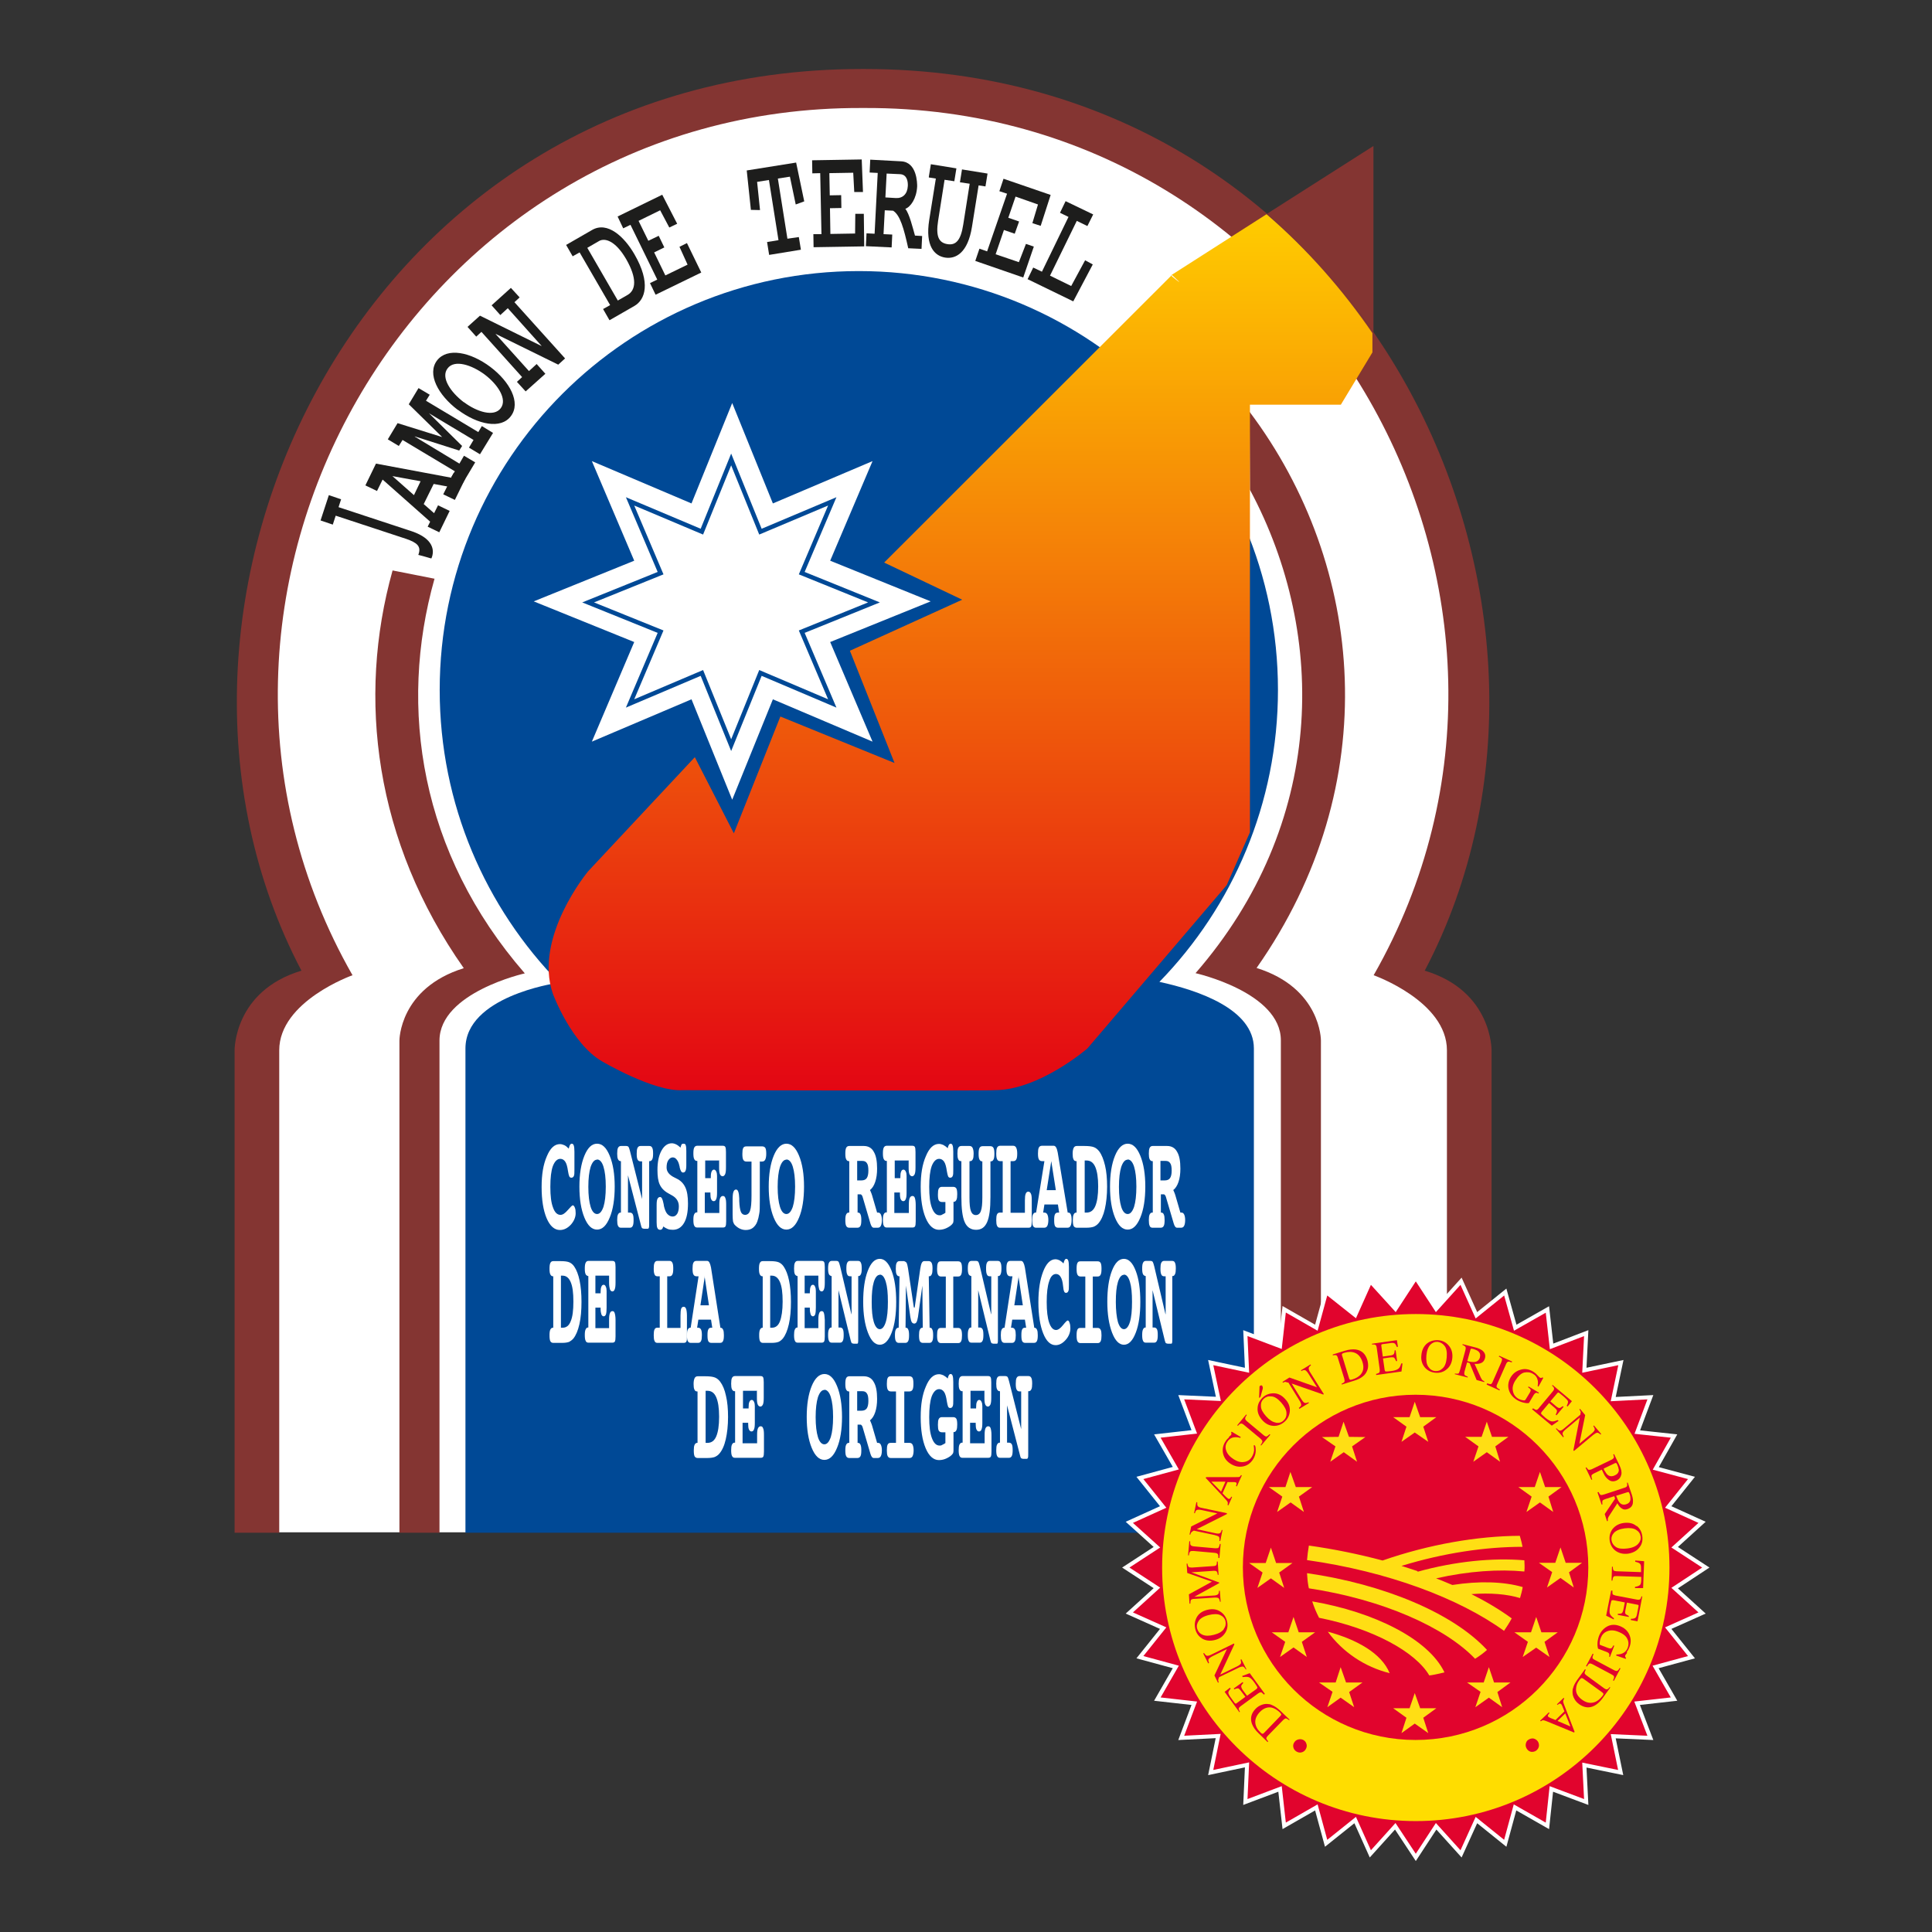
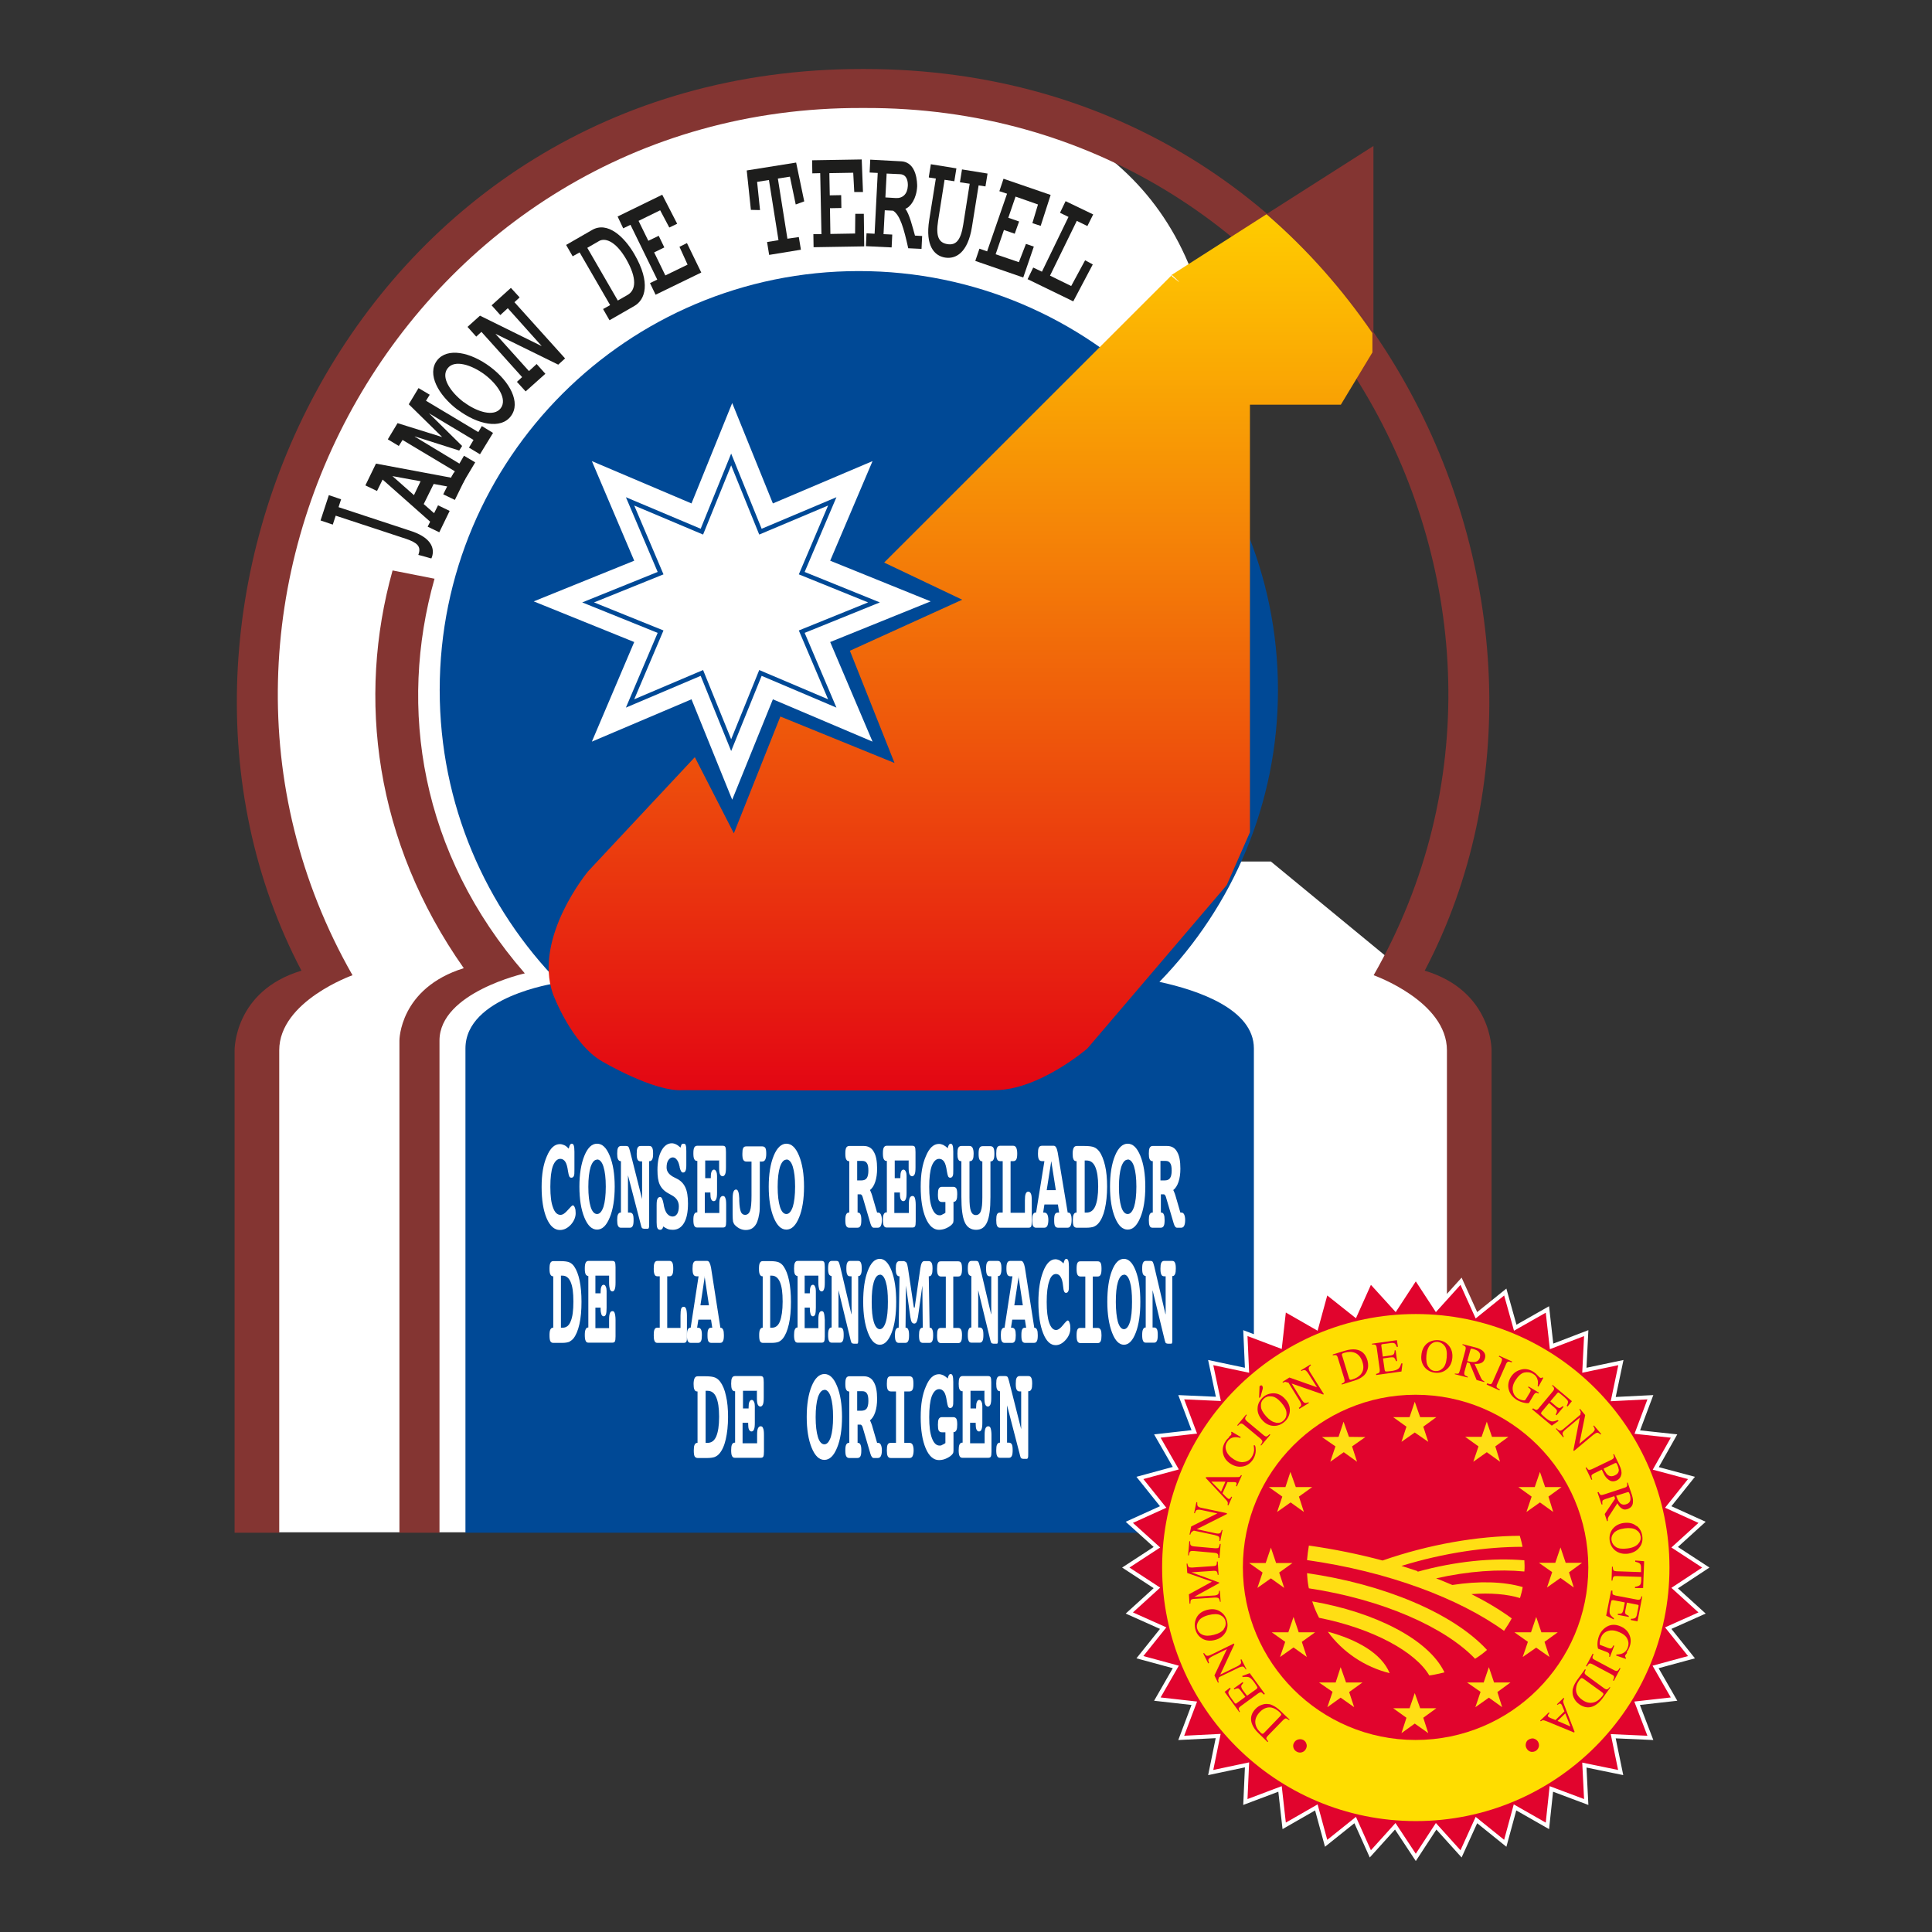
<svg xmlns="http://www.w3.org/2000/svg" width="140" height="140" viewBox="0 0 140 140" fill="none">
  <rect x="0" y="0" width="140" height="140" fill="#333333" stroke="none" />
  <path fill-rule="evenodd" clip-rule="evenodd" d="M19.151 73.736L32.314 62.43H92.094L105.828 73.736V111.036H19.151V73.736Z" fill="white" />
-   <path d="M62.384 92.679C86.32 92.679 105.723 73.294 105.723 49.381C105.723 25.468 86.32 6.082 62.384 6.082C38.449 6.082 19.046 25.468 19.046 49.381C19.046 73.294 38.449 92.679 62.384 92.679Z" fill="white" />
+   <path d="M62.384 92.679C105.723 25.468 86.32 6.082 62.384 6.082C38.449 6.082 19.046 25.468 19.046 49.381C19.046 73.294 38.449 92.679 62.384 92.679Z" fill="white" />
  <path fill-rule="evenodd" clip-rule="evenodd" d="M62.625 5C99.209 5 117.095 43.983 103.241 70.338C108.145 71.812 108.085 76.111 108.085 76.111V111.066H104.85C104.85 111.066 104.85 76.051 104.85 76.111C104.85 72.548 99.54 70.669 99.54 70.669C115.08 43.442 95.449 7.691 62.625 7.826H62.475C29.651 7.691 10.005 43.442 25.544 70.669C25.544 70.669 20.234 72.548 20.234 76.111C20.234 76.051 20.234 111.066 20.234 111.066H17V76.111C17 76.111 16.94 71.812 21.844 70.338C7.989 43.983 25.875 5 62.46 5H62.625Z" fill="#843532" />
  <path fill-rule="evenodd" clip-rule="evenodd" d="M31.486 41.939C28.839 51.29 30.463 61.844 38.03 70.534C38.03 70.534 31.847 71.917 31.847 75.405C31.847 75.345 31.847 111.066 31.847 111.066H28.944V75.405C28.944 75.405 28.929 71.616 33.607 70.158C27.154 60.987 25.86 50.583 28.448 41.337L31.501 41.939H31.486Z" fill="#843532" />
-   <path fill-rule="evenodd" clip-rule="evenodd" d="M90.575 35.489C96.276 46.133 95.99 59.769 86.633 70.519C86.633 70.519 92.816 71.902 92.816 75.39C92.816 75.33 92.816 111.051 92.816 111.051H95.719V75.39C95.719 75.39 95.734 71.601 91.056 70.143C100.383 56.868 98.939 41.007 90.545 29.836L90.575 35.474V35.489Z" fill="#843532" />
  <path d="M63.227 53.741L60.158 46.524L67.439 43.578L60.158 40.631L63.227 33.414L56.006 36.481L53.058 29.205L50.109 36.481L42.889 33.414L45.958 40.631L38.677 43.578L45.958 46.524L42.889 53.741L50.109 50.674L53.058 57.95L56.006 50.674L63.227 53.741ZM31.862 49.997C31.862 33.234 45.461 19.643 62.234 19.643C79.007 19.643 92.606 33.234 92.606 49.997C92.606 58.221 89.326 65.693 84.016 71.15C86.799 71.751 90.861 73.12 90.861 75.976V111.066H33.728V75.976C33.728 72.218 40.241 71.255 40.241 71.255H40.557C35.187 65.783 31.862 58.281 31.862 49.997Z" fill="#004996" />
  <path d="M60.309 50.974L55.104 48.764L52.983 53.996L50.861 48.764L45.657 50.974L47.868 45.773L42.618 43.653L47.868 41.533L45.657 36.331L50.861 38.526L52.983 33.294L55.104 38.526L60.309 36.331L58.097 41.533L63.332 43.653L58.097 45.773L60.309 50.974Z" fill="white" stroke="#004996" stroke-width="0.32" stroke-miterlimit="3.86" />
  <path fill-rule="evenodd" clip-rule="evenodd" d="M90.575 29.325V60.31L88.89 64.144L78.796 75.976C78.796 75.976 75.306 78.998 72.072 78.998C72.132 79.058 49.478 78.998 49.478 78.998C47.387 79.133 43.626 76.908 43.626 76.908C41.4 75.63 40.061 72.007 40.061 72.007C38.647 67.903 42.618 63.137 42.618 63.137L50.35 54.868L53.178 60.386L56.548 51.922L64.821 55.289L61.587 47.156L69.725 43.457L64.069 40.766L84.919 19.929C84.919 19.929 86.152 21.041 84.843 19.959L91.778 15.524C94.727 18.065 97.284 20.981 99.45 24.138V25.537L97.163 29.325C97.073 29.325 90.56 29.325 90.56 29.325H90.575Z" fill="url(#paint0_linear_1452_563)" />
  <path fill-rule="evenodd" clip-rule="evenodd" d="M99.525 24.093V10.578L91.808 15.494C94.757 18.035 97.645 21.327 99.525 24.078V24.093Z" fill="#843532" />
  <path fill-rule="evenodd" clip-rule="evenodd" d="M24.537 36.737L24.717 36.181L23.829 35.88L23.228 37.714L24.115 38.015L24.326 37.368L29.441 39.052C30.208 39.323 30.554 39.578 30.313 40.21C30.764 40.315 31.246 40.48 31.261 40.465C31.531 39.849 31.351 39.022 29.877 38.511L24.537 36.752V36.737Z" fill="#1D1D1C" />
  <path fill-rule="evenodd" clip-rule="evenodd" d="M31.17 37.804L30.99 38.165L31.832 38.571L32.584 37.023L31.742 36.617L31.456 37.188L30.704 36.527L31.426 35.068L32.404 35.249L32.118 35.82L32.961 36.226L33.728 34.662L32.885 34.256L32.705 34.617L27.244 33.595L26.477 35.173L27.319 35.579L27.726 34.752L31.155 37.789L31.17 37.804ZM28.418 34.497L30.478 34.873L29.997 35.88L28.433 34.497H28.418Z" fill="#1D1D1C" />
  <path fill-rule="evenodd" clip-rule="evenodd" d="M28.899 32.317L29.17 31.881L32.961 34.151L32.69 34.587L33.502 35.068L34.435 33.505L33.622 33.024L33.291 33.595L30.057 31.64V31.625L33.276 32.648L33.487 32.317L31.08 29.942L34.314 31.881L33.983 32.437L34.781 32.918L35.728 31.37L34.916 30.874L34.66 31.31L30.869 29.04L31.14 28.604L30.328 28.122L29.621 29.295L32.043 31.671L28.809 30.663L28.102 31.836L28.899 32.317Z" fill="#1D1D1C" />
  <path fill-rule="evenodd" clip-rule="evenodd" d="M33.186 29.701C34.615 30.768 36.3 31.129 37.022 30.152C37.759 29.175 36.947 27.656 35.533 26.589C34.089 25.506 32.404 25.161 31.667 26.123C30.93 27.1 31.742 28.619 33.171 29.701H33.186ZM33.607 29.145C32.66 28.423 31.922 27.356 32.434 26.694C32.93 26.033 34.179 26.439 35.127 27.145C36.059 27.852 36.781 28.919 36.285 29.581C35.789 30.242 34.54 29.836 33.622 29.145H33.607Z" fill="#1D1D1C" />
  <path fill-rule="evenodd" clip-rule="evenodd" d="M39.248 25.07H39.233L34.781 22.875L33.878 23.687L34.51 24.394L34.886 24.048L37.834 27.326L37.458 27.671L38.09 28.363L39.519 27.085L38.887 26.378L38.331 26.89L35.909 24.198H35.924L40.452 26.424L40.948 25.973L37.278 21.898L37.654 21.552L37.022 20.861L35.623 22.124L36.255 22.83L36.796 22.334L39.248 25.07Z" fill="#1D1D1C" />
  <path fill-rule="evenodd" clip-rule="evenodd" d="M41.49 18.576L42.001 18.29L44.213 22.109L43.701 22.394L44.167 23.206L45.973 22.169C46.755 21.718 47.176 20.5 45.973 18.425C45.236 17.148 44.017 16.02 42.904 16.666L41.023 17.749L41.49 18.561V18.576ZM42.558 17.959L43.415 17.463C43.806 17.238 44.574 17.403 45.371 18.771C46.183 20.184 46.078 21.026 45.476 21.372L44.769 21.778L42.558 17.959Z" fill="#1D1D1C" />
  <path fill-rule="evenodd" clip-rule="evenodd" d="M47.733 17.087L46.98 17.448L46.273 16.005L47.838 15.238L48.5 16.486L49.071 16.215L47.988 14.111L44.754 15.689L45.16 16.546L45.687 16.291L47.627 20.26L47.101 20.515L47.507 21.357L50.816 19.748L49.778 17.614L49.237 17.884L49.824 19.177L48.214 19.959L47.402 18.29L48.139 17.929L47.733 17.087Z" fill="#1D1D1C" />
  <path fill-rule="evenodd" clip-rule="evenodd" d="M55.735 18.471L58.037 18.095L57.886 17.178L57.059 17.298L56.367 12.938L57.24 12.803L57.661 14.817L58.278 14.592L57.691 11.78L54.111 12.352L54.412 15.208L55.074 15.223L54.863 13.179L55.72 13.043L56.412 17.403L55.585 17.538L55.735 18.471Z" fill="#1D1D1C" />
  <path fill-rule="evenodd" clip-rule="evenodd" d="M60.955 14.141L60.128 14.156L60.098 12.547L61.828 12.517L61.903 13.915H62.535L62.444 11.555L58.849 11.615L58.864 12.562L59.436 12.547L59.526 16.967H58.94L58.955 17.914L62.625 17.854L62.595 15.494H61.978L61.963 16.922L60.173 16.952L60.143 15.088L60.97 15.073L60.955 14.141Z" fill="#1D1D1C" />
  <path fill-rule="evenodd" clip-rule="evenodd" d="M66.311 17.102C66.145 16.516 65.889 15.464 65.603 15.133C65.98 14.998 66.416 14.396 66.461 13.509C66.461 13.299 66.461 11.75 65.303 11.69L63.061 11.57L63.016 12.502L63.603 12.532L63.377 16.937L62.791 16.907L62.745 17.839L64.611 17.929L64.656 16.997L64.024 16.967L64.114 15.238L64.716 15.268C65.228 15.584 65.498 16.561 65.814 17.989L66.777 18.035L66.822 17.102L66.311 17.072V17.102ZM64.25 12.577L65.228 12.622C65.754 12.652 65.799 13.209 65.784 13.479C65.754 14.066 65.408 14.381 64.912 14.351L64.159 14.306L64.25 12.562V12.577Z" fill="#1D1D1C" />
  <path fill-rule="evenodd" clip-rule="evenodd" d="M67.318 12.863L67.815 12.938L67.334 15.945C67.033 17.839 67.725 18.546 68.492 18.666C69.259 18.786 70.132 18.32 70.432 16.441L70.914 13.434L71.41 13.509L71.561 12.577L69.71 12.277L69.56 13.209L70.267 13.314L69.8 16.276C69.62 17.433 69.259 17.794 68.642 17.689C68.025 17.584 67.8 17.133 67.98 15.99L68.447 13.028L69.154 13.133L69.304 12.201L67.454 11.901L67.303 12.833L67.318 12.863Z" fill="#1D1D1C" />
  <path fill-rule="evenodd" clip-rule="evenodd" d="M73.847 16.05L73.065 15.78L73.591 14.246L75.216 14.817L74.81 16.17L75.412 16.366L76.134 14.126L72.719 12.953L72.418 13.855L72.975 14.036L71.53 18.215L70.974 18.02L70.673 18.907L74.148 20.109L74.915 17.869L74.344 17.674L73.832 18.997L72.147 18.425L72.749 16.666L73.531 16.937L73.847 16.05Z" fill="#1D1D1C" />
  <path fill-rule="evenodd" clip-rule="evenodd" d="M79.187 19.162L78.631 18.861L77.623 20.726L76.088 19.974L78.029 16.005L78.796 16.381L79.217 15.539L77.217 14.577L76.811 15.419L77.427 15.719L75.502 19.688L74.87 19.388L74.464 20.23L77.773 21.838L79.187 19.162Z" fill="#1D1D1C" />
  <path fill-rule="evenodd" clip-rule="evenodd" d="M50.546 104.556V100.828H50.501C50.425 100.828 50.35 100.782 50.32 100.692C50.275 100.602 50.26 100.467 50.26 100.286C50.26 100.091 50.29 99.956 50.335 99.865C50.38 99.775 50.455 99.73 50.561 99.73H51.117C51.433 99.73 51.659 99.76 51.809 99.82C51.96 99.88 52.08 99.986 52.185 100.121C52.366 100.361 52.516 100.707 52.606 101.143C52.712 101.579 52.757 102.105 52.757 102.677C52.757 103.293 52.697 103.834 52.591 104.3C52.486 104.766 52.321 105.112 52.125 105.338C52.035 105.443 51.93 105.518 51.794 105.578C51.674 105.623 51.478 105.653 51.238 105.653H50.561C50.455 105.653 50.38 105.608 50.335 105.533C50.29 105.443 50.275 105.308 50.275 105.097C50.275 104.917 50.29 104.781 50.335 104.691C50.38 104.601 50.44 104.556 50.516 104.556H50.561H50.546ZM51.132 100.812V104.556H51.268C51.553 104.556 51.764 104.406 51.9 104.09C52.035 103.774 52.11 103.308 52.11 102.662C52.11 102.015 52.035 101.564 51.9 101.248C51.764 100.933 51.553 100.782 51.268 100.782C51.238 100.782 51.208 100.782 51.177 100.782C51.162 100.782 51.147 100.782 51.132 100.782V100.812Z" fill="white" />
  <path fill-rule="evenodd" clip-rule="evenodd" d="M54.893 100.782H53.84V102.06H54.246V102C54.246 101.805 54.261 101.669 54.306 101.579C54.352 101.489 54.397 101.444 54.472 101.444C54.547 101.444 54.592 101.489 54.637 101.579C54.682 101.669 54.697 101.775 54.697 101.895C54.697 101.895 54.697 101.925 54.697 101.955C54.697 101.985 54.697 102.03 54.697 102.06V103.098C54.697 103.323 54.682 103.473 54.637 103.579C54.607 103.669 54.547 103.729 54.457 103.729C54.382 103.729 54.321 103.684 54.276 103.594C54.231 103.504 54.216 103.368 54.216 103.188V103.098H53.81V104.586H54.863V103.985C54.863 103.759 54.878 103.609 54.923 103.504C54.968 103.413 55.028 103.353 55.119 103.353C55.209 103.353 55.269 103.398 55.299 103.504C55.344 103.594 55.359 103.759 55.359 103.985V105.187C55.359 105.368 55.344 105.488 55.314 105.548C55.284 105.608 55.224 105.638 55.119 105.638H53.253C53.148 105.638 53.088 105.593 53.043 105.503C52.998 105.413 52.983 105.278 52.983 105.082C52.983 104.902 52.998 104.766 53.043 104.676C53.088 104.586 53.148 104.541 53.223 104.541H53.268V100.812H53.223C53.148 100.812 53.088 100.767 53.043 100.677C52.998 100.587 52.983 100.452 52.983 100.271C52.983 100.076 52.998 99.941 53.043 99.85C53.088 99.76 53.163 99.715 53.253 99.715H55.119C55.209 99.715 55.269 99.745 55.299 99.805C55.329 99.865 55.344 99.986 55.344 100.166V101.279C55.344 101.504 55.329 101.669 55.284 101.775C55.239 101.865 55.179 101.925 55.104 101.925C55.028 101.925 54.953 101.88 54.908 101.775C54.863 101.669 54.848 101.519 54.848 101.294V100.767L54.893 100.782Z" fill="white" />
  <path fill-rule="evenodd" clip-rule="evenodd" d="M59.737 100.722C59.541 100.722 59.391 100.903 59.27 101.248C59.165 101.594 59.105 102.075 59.105 102.692C59.105 103.308 59.165 103.789 59.27 104.135C59.376 104.481 59.541 104.661 59.737 104.661C59.932 104.661 60.083 104.481 60.203 104.135C60.308 103.789 60.369 103.308 60.369 102.677C60.369 102.045 60.308 101.579 60.203 101.233C60.098 100.888 59.932 100.707 59.737 100.707V100.722ZM59.737 99.565C60.113 99.565 60.414 99.85 60.654 100.437C60.895 101.023 61.016 101.775 61.016 102.677C61.016 103.579 60.895 104.345 60.654 104.917C60.414 105.503 60.113 105.789 59.737 105.789C59.361 105.789 59.06 105.503 58.819 104.917C58.578 104.33 58.458 103.579 58.458 102.677C58.458 101.775 58.578 101.023 58.819 100.437C59.06 99.85 59.376 99.565 59.752 99.565H59.737Z" fill="white" />
  <path fill-rule="evenodd" clip-rule="evenodd" d="M63.046 102.932C63.046 102.932 63.121 103.083 63.167 103.218C63.167 103.233 63.167 103.248 63.182 103.263L63.558 104.556H63.633C63.723 104.556 63.783 104.601 63.828 104.691C63.874 104.781 63.904 104.917 63.904 105.097C63.904 105.293 63.874 105.428 63.828 105.518C63.783 105.608 63.708 105.653 63.603 105.653H63.317C63.212 105.653 63.136 105.548 63.076 105.353L62.52 103.458C62.505 103.383 62.475 103.323 62.444 103.293C62.414 103.248 62.384 103.233 62.354 103.233H62.144V104.556H62.174C62.249 104.556 62.324 104.601 62.354 104.691C62.399 104.781 62.414 104.917 62.414 105.097C62.414 105.293 62.399 105.428 62.354 105.518C62.309 105.608 62.234 105.653 62.129 105.653H61.542C61.437 105.653 61.361 105.608 61.316 105.518C61.271 105.428 61.256 105.293 61.256 105.097C61.256 104.917 61.271 104.781 61.316 104.691C61.361 104.601 61.422 104.556 61.497 104.556H61.542V100.828H61.497C61.422 100.828 61.361 100.782 61.316 100.692C61.271 100.602 61.256 100.467 61.256 100.286C61.256 100.091 61.271 99.956 61.316 99.865C61.361 99.775 61.437 99.73 61.542 99.73H62.595C62.911 99.73 63.167 99.865 63.317 100.151C63.483 100.422 63.558 100.828 63.558 101.369C63.558 101.745 63.513 102.06 63.422 102.331C63.332 102.602 63.197 102.812 63.031 102.932H63.046ZM62.114 100.812V102.226H62.414C62.61 102.226 62.73 102.166 62.806 102.06C62.881 101.955 62.926 101.775 62.926 101.519C62.926 101.263 62.896 101.083 62.821 100.978C62.745 100.858 62.64 100.812 62.49 100.812H62.114Z" fill="white" />
  <path fill-rule="evenodd" clip-rule="evenodd" d="M65.528 100.828V104.556H65.904C66.01 104.556 66.085 104.601 66.13 104.691C66.175 104.781 66.205 104.917 66.205 105.097C66.205 105.278 66.175 105.428 66.13 105.518C66.085 105.608 66.01 105.653 65.904 105.653H64.55C64.445 105.653 64.37 105.608 64.325 105.518C64.28 105.428 64.265 105.293 64.265 105.097C64.265 104.902 64.28 104.766 64.325 104.676C64.37 104.586 64.445 104.556 64.55 104.556H64.927V100.828H64.55C64.445 100.828 64.37 100.782 64.325 100.692C64.28 100.602 64.265 100.467 64.265 100.271C64.265 100.076 64.28 99.941 64.325 99.85C64.37 99.76 64.445 99.73 64.55 99.73H65.904C66.01 99.73 66.085 99.775 66.13 99.85C66.175 99.941 66.19 100.076 66.19 100.271C66.19 100.467 66.175 100.602 66.13 100.692C66.085 100.782 66.01 100.828 65.904 100.828H65.528Z" fill="white" />
  <path fill-rule="evenodd" clip-rule="evenodd" d="M68.672 99.895C68.702 99.775 68.733 99.685 68.763 99.64C68.793 99.595 68.838 99.565 68.883 99.565C68.958 99.565 69.003 99.61 69.033 99.7C69.063 99.79 69.078 99.941 69.078 100.151V101.444C69.078 101.669 69.078 101.835 69.033 101.91C69.003 101.985 68.943 102.03 68.853 102.03C68.793 102.03 68.733 102 68.702 101.925C68.672 101.85 68.642 101.73 68.612 101.549C68.567 101.233 68.507 101.008 68.417 100.873C68.326 100.737 68.206 100.662 68.055 100.662C67.83 100.662 67.649 100.843 67.514 101.188C67.394 101.534 67.334 102.03 67.334 102.692C67.334 103.353 67.394 103.849 67.529 104.21C67.664 104.571 67.845 104.751 68.086 104.751C68.146 104.751 68.206 104.751 68.266 104.706C68.341 104.676 68.417 104.631 68.507 104.571V103.789H68.251C68.146 103.789 68.071 103.744 68.025 103.669C67.98 103.579 67.965 103.443 67.965 103.248C67.965 103.053 67.98 102.902 68.025 102.827C68.071 102.737 68.146 102.692 68.251 102.692H69.078C69.184 102.692 69.259 102.737 69.304 102.812C69.349 102.902 69.364 103.038 69.364 103.233C69.364 103.413 69.349 103.549 69.304 103.639C69.259 103.729 69.199 103.774 69.124 103.774H69.094V105.022C69.094 105.127 69.094 105.202 69.078 105.248C69.078 105.293 69.048 105.323 69.018 105.368C68.928 105.488 68.793 105.578 68.612 105.668C68.432 105.759 68.236 105.804 68.04 105.804C67.649 105.804 67.318 105.518 67.078 104.947C66.837 104.376 66.717 103.624 66.717 102.692C66.717 101.76 66.837 101.053 67.093 100.467C67.334 99.88 67.649 99.58 68.04 99.58C68.146 99.58 68.251 99.61 68.356 99.655C68.462 99.715 68.582 99.79 68.687 99.91L68.672 99.895Z" fill="white" />
  <path fill-rule="evenodd" clip-rule="evenodd" d="M71.38 100.782H70.327V102.06H70.733V102C70.733 101.805 70.748 101.669 70.793 101.579C70.838 101.489 70.884 101.444 70.959 101.444C71.034 101.444 71.079 101.489 71.124 101.579C71.169 101.669 71.184 101.775 71.184 101.895C71.184 101.895 71.184 101.925 71.184 101.955C71.184 101.985 71.184 102.03 71.184 102.06V103.098C71.184 103.323 71.169 103.473 71.124 103.579C71.094 103.669 71.034 103.729 70.944 103.729C70.868 103.729 70.808 103.684 70.763 103.594C70.718 103.504 70.703 103.368 70.703 103.188V103.098H70.297V104.586H71.35V103.985C71.35 103.759 71.365 103.609 71.41 103.504C71.455 103.413 71.515 103.353 71.606 103.353C71.696 103.353 71.756 103.398 71.786 103.504C71.816 103.594 71.846 103.759 71.846 103.985V105.187C71.846 105.368 71.831 105.488 71.801 105.548C71.771 105.608 71.711 105.638 71.606 105.638H69.74C69.635 105.638 69.575 105.593 69.53 105.503C69.485 105.413 69.47 105.278 69.47 105.082C69.47 104.902 69.485 104.766 69.53 104.676C69.575 104.586 69.635 104.541 69.71 104.541H69.755V100.812H69.71C69.635 100.812 69.575 100.767 69.53 100.677C69.485 100.587 69.47 100.452 69.47 100.271C69.47 100.076 69.485 99.941 69.53 99.85C69.575 99.76 69.65 99.715 69.74 99.715H71.606C71.696 99.715 71.756 99.745 71.786 99.805C71.816 99.865 71.831 99.986 71.831 100.166V101.279C71.831 101.504 71.816 101.669 71.771 101.775C71.726 101.865 71.666 101.925 71.591 101.925C71.515 101.925 71.44 101.88 71.395 101.775C71.35 101.669 71.335 101.519 71.335 101.294V100.767L71.38 100.782Z" fill="white" />
  <path fill-rule="evenodd" clip-rule="evenodd" d="M73.998 103.579V100.827H73.877C73.772 100.827 73.712 100.782 73.666 100.692C73.621 100.602 73.606 100.467 73.606 100.271C73.606 100.076 73.621 99.941 73.666 99.85C73.712 99.76 73.787 99.715 73.877 99.715H74.524C74.629 99.715 74.689 99.76 74.735 99.85C74.78 99.941 74.795 100.076 74.795 100.271C74.795 100.452 74.78 100.587 74.735 100.677C74.689 100.767 74.629 100.812 74.554 100.812H74.509V105.353C74.509 105.503 74.509 105.608 74.479 105.653C74.464 105.699 74.434 105.714 74.374 105.714H74.148C74.148 105.714 74.028 105.699 73.998 105.668C73.967 105.638 73.937 105.578 73.922 105.488L72.975 101.835V104.541H73.11C73.215 104.541 73.275 104.586 73.32 104.661C73.366 104.751 73.381 104.887 73.381 105.082C73.381 105.278 73.366 105.413 73.32 105.503C73.275 105.593 73.215 105.638 73.11 105.638H72.463C72.358 105.638 72.298 105.593 72.252 105.503C72.207 105.413 72.192 105.278 72.192 105.082C72.192 104.902 72.207 104.766 72.252 104.676C72.298 104.586 72.358 104.541 72.433 104.541H72.463V100.812H72.433C72.358 100.812 72.298 100.767 72.252 100.677C72.207 100.587 72.192 100.452 72.192 100.271C72.192 100.076 72.207 99.941 72.252 99.85C72.298 99.76 72.373 99.715 72.463 99.715H72.839C72.929 99.715 72.99 99.745 73.02 99.79C73.05 99.835 73.08 99.941 73.125 100.106L73.998 103.564V103.579Z" fill="white" />
  <path fill-rule="evenodd" clip-rule="evenodd" d="M40.091 96.212V92.484H40.061C39.986 92.484 39.925 92.439 39.88 92.348C39.835 92.258 39.82 92.123 39.82 91.942C39.82 91.747 39.835 91.612 39.88 91.521C39.925 91.431 39.986 91.386 40.091 91.386H40.617C40.918 91.386 41.129 91.416 41.264 91.476C41.4 91.537 41.52 91.642 41.61 91.777C41.776 92.017 41.911 92.363 42.001 92.799C42.092 93.235 42.137 93.761 42.137 94.333C42.137 94.949 42.092 95.49 41.986 95.957C41.881 96.422 41.73 96.768 41.55 96.994C41.46 97.099 41.354 97.174 41.249 97.234C41.129 97.279 40.963 97.31 40.723 97.31H40.091C39.986 97.31 39.925 97.264 39.88 97.189C39.835 97.099 39.82 96.964 39.82 96.753C39.82 96.573 39.835 96.438 39.88 96.347C39.925 96.257 39.986 96.212 40.061 96.212H40.091ZM40.647 92.469V96.212H40.768C41.038 96.212 41.234 96.062 41.354 95.746C41.49 95.43 41.55 94.964 41.55 94.318C41.55 93.671 41.49 93.22 41.354 92.905C41.219 92.589 41.023 92.439 40.768 92.439C40.738 92.439 40.708 92.439 40.693 92.439C40.678 92.439 40.662 92.439 40.647 92.439V92.469Z" fill="white" />
  <path fill-rule="evenodd" clip-rule="evenodd" d="M44.137 92.439H43.145V93.716H43.521V93.656C43.521 93.461 43.536 93.326 43.581 93.235C43.611 93.145 43.671 93.1 43.746 93.1C43.806 93.1 43.867 93.145 43.897 93.235C43.942 93.326 43.957 93.431 43.957 93.551C43.957 93.551 43.957 93.581 43.957 93.611C43.957 93.641 43.957 93.686 43.957 93.716V94.754C43.957 94.979 43.942 95.13 43.912 95.235C43.882 95.325 43.822 95.385 43.746 95.385C43.671 95.385 43.626 95.34 43.581 95.25C43.551 95.16 43.521 95.024 43.521 94.844V94.754H43.145V96.242H44.137V95.641C44.137 95.415 44.152 95.265 44.197 95.16C44.228 95.069 44.288 95.009 44.378 95.009C44.468 95.009 44.513 95.054 44.544 95.16C44.574 95.25 44.604 95.415 44.604 95.641V96.843C44.604 97.024 44.589 97.144 44.559 97.204C44.529 97.264 44.468 97.294 44.378 97.294H42.633C42.543 97.294 42.468 97.249 42.438 97.159C42.392 97.069 42.377 96.934 42.377 96.738C42.377 96.558 42.392 96.422 42.438 96.332C42.483 96.242 42.528 96.197 42.603 96.197H42.633V92.469H42.603C42.603 92.469 42.468 92.423 42.438 92.333C42.392 92.243 42.377 92.108 42.377 91.927C42.377 91.732 42.392 91.597 42.438 91.506C42.483 91.416 42.543 91.371 42.633 91.371H44.378C44.468 91.371 44.529 91.401 44.559 91.461C44.589 91.521 44.604 91.642 44.604 91.822V92.935C44.604 93.16 44.589 93.326 44.544 93.431C44.513 93.521 44.453 93.581 44.378 93.581C44.303 93.581 44.243 93.536 44.197 93.431C44.167 93.326 44.137 93.175 44.137 92.95V92.423V92.439Z" fill="white" />
  <path fill-rule="evenodd" clip-rule="evenodd" d="M48.349 92.499V96.227H49.312V95.34C49.312 95.115 49.327 94.949 49.357 94.844C49.387 94.754 49.447 94.694 49.538 94.694C49.628 94.694 49.673 94.739 49.718 94.844C49.748 94.934 49.778 95.1 49.778 95.325V96.859C49.778 97.039 49.778 97.159 49.733 97.219C49.703 97.279 49.643 97.309 49.553 97.309H47.627C47.537 97.309 47.462 97.264 47.432 97.174C47.387 97.084 47.372 96.949 47.372 96.753C47.372 96.558 47.387 96.422 47.432 96.332C47.477 96.242 47.537 96.212 47.627 96.212H47.808V92.484H47.627C47.537 92.484 47.462 92.439 47.432 92.348C47.387 92.258 47.372 92.123 47.372 91.927C47.372 91.732 47.387 91.597 47.432 91.506C47.477 91.416 47.537 91.371 47.627 91.371H48.53C48.62 91.371 48.68 91.416 48.725 91.506C48.771 91.597 48.786 91.732 48.786 91.927C48.786 92.123 48.771 92.258 48.725 92.348C48.68 92.439 48.62 92.484 48.53 92.484H48.349V92.499Z" fill="white" />
  <path fill-rule="evenodd" clip-rule="evenodd" d="M52.185 96.212H52.215C52.291 96.212 52.351 96.257 52.396 96.347C52.441 96.438 52.456 96.573 52.456 96.753C52.456 96.949 52.441 97.084 52.396 97.174C52.351 97.264 52.291 97.309 52.185 97.309H51.538C51.433 97.309 51.373 97.264 51.328 97.189C51.283 97.099 51.268 96.964 51.268 96.753C51.268 96.543 51.283 96.422 51.328 96.332C51.373 96.242 51.433 96.212 51.538 96.212H51.614L51.523 95.626H50.606L50.516 96.212H50.591C50.681 96.212 50.756 96.257 50.801 96.347C50.846 96.438 50.861 96.573 50.861 96.753C50.861 96.934 50.846 97.084 50.801 97.174C50.756 97.264 50.696 97.309 50.591 97.309H50.049C49.944 97.309 49.884 97.264 49.839 97.174C49.794 97.084 49.778 96.949 49.778 96.753C49.778 96.573 49.794 96.438 49.839 96.347C49.884 96.257 49.944 96.212 50.019 96.212H50.049L50.621 92.484H50.455C50.365 92.484 50.29 92.439 50.245 92.348C50.2 92.258 50.185 92.123 50.185 91.927C50.185 91.732 50.2 91.597 50.245 91.506C50.29 91.416 50.35 91.371 50.455 91.371H51.253C51.373 91.371 51.463 91.536 51.523 91.852L52.2 96.197L52.185 96.212ZM51.072 92.484L50.756 94.588H51.373L51.057 92.484H51.072Z" fill="white" />
  <path fill-rule="evenodd" clip-rule="evenodd" d="M55.269 96.212V92.484H55.239C55.164 92.484 55.104 92.439 55.059 92.348C55.013 92.258 54.998 92.123 54.998 91.942C54.998 91.747 55.013 91.612 55.059 91.521C55.104 91.431 55.164 91.386 55.269 91.386H55.796C56.096 91.386 56.307 91.416 56.442 91.476C56.578 91.537 56.698 91.642 56.788 91.777C56.954 92.017 57.089 92.363 57.179 92.799C57.27 93.235 57.315 93.761 57.315 94.333C57.315 94.949 57.27 95.49 57.164 95.957C57.059 96.422 56.909 96.768 56.728 96.994C56.638 97.099 56.548 97.174 56.427 97.234C56.307 97.279 56.142 97.31 55.916 97.31H55.284C55.179 97.31 55.119 97.264 55.074 97.189C55.028 97.099 55.013 96.964 55.013 96.753C55.013 96.573 55.028 96.438 55.074 96.347C55.119 96.257 55.179 96.212 55.254 96.212H55.284H55.269ZM55.811 92.469V96.212H55.931C56.202 96.212 56.397 96.062 56.518 95.746C56.638 95.43 56.713 94.964 56.713 94.318C56.713 93.671 56.653 93.22 56.518 92.905C56.382 92.589 56.187 92.439 55.931 92.439C55.901 92.439 55.871 92.439 55.856 92.439C55.841 92.439 55.826 92.439 55.811 92.439V92.469Z" fill="white" />
  <path fill-rule="evenodd" clip-rule="evenodd" d="M59.301 92.439H58.308V93.716H58.684V93.656C58.684 93.461 58.699 93.326 58.744 93.235C58.774 93.145 58.834 93.1 58.91 93.1C58.97 93.1 59.03 93.145 59.06 93.235C59.105 93.326 59.12 93.431 59.12 93.551C59.12 93.551 59.12 93.581 59.12 93.611C59.12 93.641 59.12 93.686 59.12 93.716V94.754C59.12 94.979 59.105 95.13 59.075 95.235C59.045 95.325 58.985 95.385 58.91 95.385C58.834 95.385 58.789 95.34 58.744 95.25C58.714 95.16 58.684 95.024 58.684 94.844V94.754H58.308V96.242H59.301V95.641C59.301 95.415 59.316 95.265 59.361 95.16C59.391 95.069 59.451 95.009 59.541 95.009C59.632 95.009 59.677 95.054 59.707 95.16C59.737 95.25 59.752 95.415 59.767 95.641V96.843C59.767 97.024 59.752 97.144 59.722 97.204C59.692 97.264 59.632 97.294 59.541 97.294H57.796C57.706 97.294 57.631 97.249 57.601 97.159C57.556 97.069 57.541 96.934 57.541 96.738C57.541 96.558 57.556 96.422 57.601 96.332C57.646 96.242 57.691 96.197 57.766 96.197H57.796V92.469H57.766C57.766 92.469 57.631 92.423 57.601 92.333C57.556 92.243 57.541 92.108 57.541 91.927C57.541 91.732 57.556 91.597 57.601 91.506C57.646 91.416 57.706 91.371 57.796 91.371H59.541C59.632 91.371 59.692 91.401 59.722 91.461C59.752 91.521 59.767 91.642 59.767 91.822V92.935C59.767 93.16 59.752 93.326 59.707 93.431C59.677 93.521 59.617 93.581 59.541 93.581C59.466 93.581 59.406 93.536 59.361 93.431C59.331 93.326 59.301 93.175 59.301 92.95V92.423V92.439Z" fill="white" />
  <path fill-rule="evenodd" clip-rule="evenodd" d="M61.707 95.235V92.484H61.587C61.497 92.484 61.422 92.439 61.392 92.348C61.346 92.258 61.331 92.123 61.331 91.927C61.331 91.732 61.346 91.597 61.392 91.506C61.437 91.416 61.497 91.371 61.587 91.371H62.189C62.279 91.371 62.354 91.416 62.384 91.506C62.429 91.597 62.444 91.732 62.444 91.927C62.444 92.108 62.429 92.243 62.384 92.333C62.339 92.423 62.294 92.469 62.219 92.469H62.189V97.009C62.189 97.159 62.189 97.264 62.174 97.309C62.174 97.355 62.129 97.37 62.084 97.37H61.873C61.873 97.37 61.753 97.355 61.722 97.325C61.692 97.294 61.677 97.234 61.647 97.144L60.76 93.491V96.197H60.88C60.97 96.197 61.045 96.242 61.076 96.317C61.121 96.407 61.136 96.543 61.136 96.738C61.136 96.934 61.121 97.069 61.076 97.159C61.031 97.249 60.97 97.294 60.88 97.294H60.263C60.173 97.294 60.098 97.249 60.068 97.159C60.023 97.069 60.008 96.934 60.008 96.738C60.008 96.558 60.023 96.422 60.068 96.332C60.113 96.242 60.158 96.197 60.233 96.197H60.263V92.469H60.233C60.233 92.469 60.098 92.423 60.068 92.333C60.023 92.243 60.008 92.108 60.008 91.927C60.008 91.732 60.023 91.597 60.068 91.506C60.113 91.416 60.173 91.371 60.263 91.371H60.609C60.7 91.371 60.745 91.401 60.775 91.446C60.805 91.491 60.835 91.597 60.88 91.762L61.692 95.22L61.707 95.235Z" fill="white" />
  <path fill-rule="evenodd" clip-rule="evenodd" d="M63.753 92.378C63.573 92.378 63.422 92.559 63.317 92.904C63.212 93.25 63.167 93.731 63.167 94.348C63.167 94.964 63.212 95.445 63.317 95.791C63.422 96.137 63.573 96.317 63.753 96.317C63.934 96.317 64.084 96.137 64.189 95.791C64.295 95.445 64.34 94.964 64.34 94.333C64.34 93.701 64.295 93.235 64.189 92.889C64.084 92.544 63.949 92.363 63.753 92.363V92.378ZM63.753 91.221C64.099 91.221 64.385 91.506 64.611 92.093C64.836 92.679 64.942 93.431 64.942 94.333C64.942 95.235 64.836 96.002 64.611 96.573C64.385 97.159 64.099 97.445 63.753 97.445C63.407 97.445 63.121 97.159 62.896 96.573C62.67 95.987 62.55 95.235 62.55 94.333C62.55 93.431 62.655 92.679 62.881 92.093C63.106 91.506 63.392 91.221 63.753 91.221Z" fill="white" />
  <path fill-rule="evenodd" clip-rule="evenodd" d="M66.281 94.754L66.687 91.927C66.717 91.747 66.747 91.612 66.792 91.521C66.837 91.431 66.897 91.386 66.972 91.386H67.303C67.394 91.386 67.469 91.431 67.514 91.521C67.559 91.612 67.574 91.747 67.574 91.942C67.574 92.123 67.559 92.258 67.514 92.348C67.469 92.439 67.424 92.484 67.334 92.484H67.303L67.364 96.212H67.394C67.469 96.212 67.529 96.257 67.559 96.347C67.604 96.438 67.619 96.573 67.619 96.753C67.619 96.949 67.604 97.084 67.559 97.174C67.514 97.264 67.454 97.31 67.349 97.31H66.867C66.777 97.31 66.702 97.264 66.656 97.189C66.611 97.099 66.596 96.964 66.596 96.753C66.596 96.573 66.611 96.438 66.656 96.347C66.702 96.257 66.762 96.212 66.837 96.212H66.867L66.837 93.16L66.521 95.43C66.491 95.596 66.461 95.716 66.416 95.806C66.371 95.881 66.311 95.911 66.25 95.911C66.19 95.911 66.115 95.881 66.07 95.806C66.025 95.731 65.995 95.611 65.965 95.43L65.649 93.16L65.619 96.212H65.649C65.724 96.212 65.784 96.257 65.814 96.347C65.859 96.438 65.874 96.573 65.874 96.753C65.874 96.949 65.859 97.084 65.814 97.174C65.769 97.264 65.709 97.31 65.603 97.31H65.122C65.032 97.31 64.957 97.264 64.912 97.174C64.866 97.084 64.851 96.949 64.851 96.753C64.851 96.573 64.866 96.438 64.912 96.347C64.957 96.257 65.017 96.212 65.092 96.212H65.122L65.182 92.484H65.152C65.077 92.484 65.017 92.439 64.972 92.348C64.927 92.258 64.912 92.123 64.912 91.942C64.912 91.747 64.927 91.612 64.972 91.521C65.017 91.431 65.077 91.386 65.182 91.386H65.513C65.513 91.386 65.649 91.431 65.694 91.506C65.739 91.597 65.769 91.732 65.799 91.912L66.22 94.739L66.281 94.754Z" fill="white" />
  <path fill-rule="evenodd" clip-rule="evenodd" d="M69.078 92.499V96.227H69.439C69.53 96.227 69.605 96.272 69.65 96.362C69.695 96.453 69.71 96.588 69.71 96.768C69.71 96.949 69.695 97.099 69.65 97.189C69.605 97.279 69.545 97.325 69.439 97.325H68.176C68.086 97.325 68.01 97.279 67.965 97.189C67.92 97.099 67.905 96.964 67.905 96.768C67.905 96.573 67.92 96.438 67.965 96.347C68.01 96.257 68.071 96.227 68.176 96.227H68.537V92.499H68.176C68.086 92.499 68.01 92.454 67.965 92.363C67.92 92.273 67.905 92.138 67.905 91.942C67.905 91.747 67.92 91.612 67.965 91.521C68.01 91.431 68.071 91.401 68.176 91.401H69.439C69.545 91.401 69.605 91.446 69.65 91.521C69.695 91.612 69.71 91.747 69.71 91.942C69.71 92.138 69.695 92.273 69.65 92.363C69.605 92.454 69.545 92.499 69.439 92.499H69.078Z" fill="white" />
  <path fill-rule="evenodd" clip-rule="evenodd" d="M71.831 95.235V92.484H71.711C71.621 92.484 71.546 92.439 71.515 92.348C71.47 92.258 71.455 92.123 71.455 91.927C71.455 91.732 71.47 91.597 71.515 91.506C71.561 91.416 71.621 91.371 71.711 91.371H72.313C72.403 91.371 72.478 91.416 72.508 91.506C72.553 91.597 72.568 91.732 72.568 91.927C72.568 92.108 72.553 92.243 72.508 92.333C72.478 92.423 72.418 92.469 72.343 92.469H72.313V97.009C72.313 97.159 72.313 97.264 72.298 97.309C72.298 97.355 72.252 97.37 72.207 97.37H71.997C71.997 97.37 71.876 97.355 71.846 97.325C71.816 97.294 71.801 97.234 71.771 97.144L70.884 93.491V96.197H71.004C71.094 96.197 71.154 96.242 71.2 96.317C71.245 96.407 71.26 96.543 71.26 96.738C71.26 96.934 71.245 97.069 71.2 97.159C71.154 97.249 71.094 97.294 71.004 97.294H70.387C70.297 97.294 70.222 97.249 70.192 97.159C70.147 97.069 70.131 96.934 70.131 96.738C70.131 96.558 70.147 96.422 70.192 96.332C70.222 96.242 70.282 96.197 70.357 96.197H70.387V92.469H70.357C70.357 92.469 70.222 92.423 70.192 92.333C70.147 92.243 70.131 92.108 70.131 91.927C70.131 91.732 70.147 91.597 70.192 91.506C70.237 91.416 70.297 91.371 70.387 91.371H70.733C70.823 91.371 70.868 91.401 70.899 91.446C70.929 91.491 70.959 91.597 71.004 91.762L71.816 95.22L71.831 95.235Z" fill="white" />
  <path fill-rule="evenodd" clip-rule="evenodd" d="M74.93 96.212H74.96C75.035 96.212 75.096 96.257 75.141 96.347C75.186 96.438 75.201 96.573 75.201 96.753C75.201 96.949 75.186 97.084 75.141 97.174C75.096 97.264 75.035 97.309 74.93 97.309H74.283C74.178 97.309 74.118 97.264 74.073 97.189C74.028 97.099 74.013 96.964 74.013 96.753C74.013 96.543 74.028 96.422 74.073 96.332C74.118 96.242 74.178 96.212 74.283 96.212H74.359L74.268 95.626H73.351L73.26 96.212H73.336C73.426 96.212 73.501 96.257 73.546 96.347C73.591 96.438 73.606 96.573 73.606 96.753C73.606 96.934 73.591 97.084 73.546 97.174C73.501 97.264 73.441 97.309 73.336 97.309H72.794C72.689 97.309 72.629 97.264 72.583 97.174C72.538 97.084 72.523 96.949 72.523 96.753C72.523 96.573 72.538 96.438 72.583 96.347C72.629 96.257 72.689 96.212 72.764 96.212H72.794L73.366 92.484H73.2C73.11 92.484 73.035 92.439 72.99 92.348C72.945 92.258 72.929 92.123 72.929 91.927C72.929 91.732 72.945 91.597 72.99 91.506C73.035 91.416 73.095 91.371 73.2 91.371H73.998C74.118 91.371 74.208 91.536 74.268 91.852L74.945 96.197L74.93 96.212ZM73.817 92.484L73.501 94.588H74.118L73.802 92.484H73.817Z" fill="white" />
  <path fill-rule="evenodd" clip-rule="evenodd" d="M77.066 91.552C77.096 91.431 77.126 91.341 77.156 91.296C77.186 91.251 77.217 91.221 77.262 91.221C77.337 91.221 77.382 91.266 77.412 91.356C77.442 91.446 77.457 91.597 77.457 91.807V93.1C77.457 93.326 77.457 93.491 77.412 93.566C77.382 93.641 77.322 93.686 77.247 93.686C77.186 93.686 77.141 93.656 77.111 93.581C77.081 93.521 77.051 93.386 77.036 93.205C77.006 92.889 76.946 92.664 76.856 92.529C76.78 92.393 76.66 92.318 76.525 92.318C76.299 92.318 76.133 92.499 76.028 92.844C75.908 93.19 75.848 93.686 75.848 94.348C75.848 95.009 75.908 95.505 76.028 95.851C76.149 96.197 76.314 96.377 76.525 96.377C76.675 96.377 76.841 96.257 77.021 96.032C77.202 95.806 77.322 95.686 77.367 95.686C77.427 95.686 77.472 95.746 77.502 95.851C77.548 95.957 77.563 96.092 77.563 96.257C77.563 96.543 77.457 96.828 77.232 97.084C77.006 97.34 76.765 97.475 76.495 97.475C76.118 97.475 75.818 97.189 75.592 96.618C75.366 96.047 75.246 95.295 75.246 94.363C75.246 93.431 75.366 92.724 75.592 92.138C75.818 91.552 76.118 91.251 76.48 91.251C76.585 91.251 76.675 91.281 76.78 91.326C76.886 91.386 76.976 91.461 77.096 91.582L77.066 91.552Z" fill="white" />
  <path fill-rule="evenodd" clip-rule="evenodd" d="M79.187 92.499V96.227H79.548C79.638 96.227 79.714 96.272 79.759 96.362C79.804 96.453 79.819 96.588 79.819 96.768C79.819 96.949 79.804 97.099 79.759 97.189C79.714 97.279 79.654 97.325 79.548 97.325H78.285C78.194 97.325 78.119 97.279 78.074 97.189C78.029 97.099 78.014 96.964 78.014 96.768C78.014 96.573 78.029 96.438 78.074 96.347C78.119 96.257 78.179 96.227 78.285 96.227H78.646V92.499H78.285C78.194 92.499 78.119 92.454 78.074 92.363C78.029 92.273 78.014 92.138 78.014 91.942C78.014 91.747 78.029 91.612 78.074 91.521C78.119 91.431 78.179 91.401 78.285 91.401H79.548C79.654 91.401 79.714 91.446 79.759 91.521C79.804 91.612 79.819 91.747 79.819 91.942C79.819 92.138 79.804 92.273 79.759 92.363C79.714 92.454 79.654 92.499 79.548 92.499H79.187Z" fill="white" />
  <path fill-rule="evenodd" clip-rule="evenodd" d="M81.444 92.378C81.263 92.378 81.113 92.559 81.007 92.904C80.902 93.25 80.857 93.731 80.857 94.348C80.857 94.964 80.917 95.445 81.007 95.791C81.113 96.137 81.263 96.317 81.444 96.317C81.624 96.317 81.775 96.137 81.88 95.791C81.985 95.445 82.03 94.964 82.03 94.333C82.03 93.701 81.985 93.235 81.88 92.889C81.775 92.544 81.639 92.363 81.444 92.363V92.378ZM81.444 91.221C81.79 91.221 82.076 91.506 82.301 92.093C82.527 92.679 82.632 93.431 82.632 94.333C82.632 95.235 82.527 96.002 82.301 96.573C82.076 97.159 81.79 97.445 81.444 97.445C81.098 97.445 80.812 97.159 80.586 96.573C80.361 95.987 80.24 95.235 80.24 94.333C80.24 93.431 80.346 92.679 80.571 92.093C80.797 91.506 81.083 91.221 81.444 91.221Z" fill="white" />
  <path fill-rule="evenodd" clip-rule="evenodd" d="M84.467 95.235V92.484H84.347C84.257 92.484 84.181 92.439 84.151 92.348C84.106 92.258 84.091 92.123 84.091 91.927C84.091 91.732 84.106 91.597 84.151 91.506C84.197 91.416 84.257 91.371 84.347 91.371H84.949C85.039 91.371 85.114 91.416 85.144 91.506C85.189 91.597 85.204 91.732 85.204 91.927C85.204 92.108 85.189 92.243 85.144 92.333C85.099 92.423 85.054 92.469 84.979 92.469H84.949V97.009C84.949 97.159 84.949 97.264 84.934 97.309C84.934 97.355 84.888 97.37 84.843 97.37H84.633C84.633 97.37 84.512 97.355 84.482 97.325C84.452 97.294 84.437 97.234 84.407 97.144L83.52 93.491V96.197H83.64C83.73 96.197 83.79 96.242 83.835 96.317C83.881 96.407 83.896 96.543 83.896 96.738C83.896 96.934 83.881 97.069 83.835 97.159C83.79 97.249 83.73 97.294 83.64 97.294H83.023C82.933 97.294 82.858 97.249 82.828 97.159C82.782 97.069 82.767 96.934 82.767 96.738C82.767 96.558 82.782 96.422 82.828 96.332C82.873 96.242 82.918 96.197 82.993 96.197H83.023V92.469H82.993C82.993 92.469 82.858 92.423 82.828 92.333C82.782 92.243 82.767 92.108 82.767 91.927C82.767 91.732 82.782 91.597 82.828 91.506C82.873 91.416 82.933 91.371 83.023 91.371H83.369C83.459 91.371 83.505 91.401 83.535 91.446C83.565 91.491 83.595 91.597 83.64 91.762L84.452 95.22L84.467 95.235Z" fill="white" />
  <path fill-rule="evenodd" clip-rule="evenodd" d="M41.219 83.207C41.249 83.087 41.279 82.997 41.309 82.952C41.339 82.907 41.385 82.877 41.43 82.877C41.505 82.877 41.55 82.922 41.58 83.012C41.61 83.102 41.625 83.253 41.625 83.463V84.756C41.625 84.981 41.625 85.147 41.58 85.222C41.55 85.297 41.49 85.342 41.4 85.342C41.339 85.342 41.279 85.312 41.249 85.237C41.219 85.177 41.189 85.042 41.159 84.861C41.114 84.546 41.054 84.32 40.963 84.185C40.873 84.049 40.753 83.974 40.602 83.974C40.377 83.974 40.196 84.155 40.061 84.501C39.94 84.846 39.88 85.342 39.88 86.004C39.88 86.665 39.94 87.162 40.076 87.507C40.196 87.853 40.377 88.034 40.617 88.034C40.783 88.034 40.948 87.913 41.144 87.688C41.339 87.462 41.46 87.342 41.505 87.342C41.565 87.342 41.61 87.402 41.655 87.507C41.7 87.612 41.715 87.748 41.715 87.913C41.715 88.199 41.595 88.484 41.37 88.74C41.129 88.996 40.873 89.131 40.572 89.131C40.181 89.131 39.85 88.845 39.609 88.274C39.369 87.703 39.248 86.951 39.248 86.019C39.248 85.087 39.369 84.38 39.624 83.794C39.865 83.207 40.181 82.907 40.572 82.907C40.678 82.907 40.783 82.937 40.888 82.982C40.993 83.027 41.099 83.117 41.219 83.238V83.207Z" fill="white" />
  <path fill-rule="evenodd" clip-rule="evenodd" d="M43.265 84.034C43.069 84.034 42.919 84.215 42.798 84.561C42.693 84.906 42.633 85.388 42.633 86.004C42.633 86.62 42.693 87.101 42.798 87.447C42.904 87.793 43.069 87.973 43.265 87.973C43.46 87.973 43.611 87.793 43.731 87.447C43.837 87.101 43.897 86.62 43.897 85.989C43.897 85.357 43.837 84.891 43.731 84.546C43.626 84.2 43.46 84.019 43.265 84.019V84.034ZM43.265 82.877C43.641 82.877 43.942 83.162 44.182 83.749C44.423 84.335 44.544 85.087 44.544 85.989C44.544 86.891 44.423 87.658 44.182 88.229C43.942 88.815 43.641 89.101 43.265 89.101C42.889 89.101 42.588 88.815 42.347 88.229C42.107 87.643 41.986 86.891 41.986 85.989C41.986 85.087 42.107 84.335 42.347 83.749C42.588 83.162 42.889 82.877 43.265 82.877Z" fill="white" />
  <path fill-rule="evenodd" clip-rule="evenodd" d="M46.529 86.906V84.155H46.409C46.303 84.155 46.243 84.109 46.198 84.019C46.153 83.929 46.138 83.794 46.138 83.598C46.138 83.403 46.153 83.268 46.198 83.177C46.243 83.087 46.319 83.042 46.409 83.042H47.056C47.161 83.042 47.221 83.087 47.266 83.177C47.311 83.268 47.326 83.403 47.326 83.598C47.326 83.779 47.311 83.914 47.266 84.004C47.221 84.094 47.161 84.14 47.086 84.14H47.041V88.68C47.041 88.83 47.041 88.936 47.011 88.981C47.011 89.026 46.965 89.041 46.905 89.041H46.68C46.68 89.041 46.559 89.026 46.529 88.996C46.499 88.966 46.469 88.905 46.454 88.815L45.506 85.162V87.868H45.642C45.747 87.868 45.807 87.913 45.852 87.988C45.897 88.079 45.912 88.214 45.912 88.409C45.912 88.605 45.897 88.74 45.852 88.83C45.807 88.921 45.747 88.966 45.642 88.966H44.995C44.889 88.966 44.829 88.921 44.784 88.83C44.739 88.74 44.724 88.605 44.724 88.409C44.724 88.229 44.739 88.094 44.784 88.003C44.829 87.913 44.889 87.868 44.965 87.868H44.995V84.14H44.965C44.889 84.14 44.829 84.094 44.784 84.004C44.739 83.914 44.724 83.779 44.724 83.598C44.724 83.403 44.739 83.268 44.784 83.177C44.829 83.087 44.904 83.042 44.995 83.042H45.371C45.461 83.042 45.521 83.072 45.551 83.117C45.581 83.162 45.612 83.268 45.657 83.433L46.529 86.891V86.906Z" fill="white" />
  <path fill-rule="evenodd" clip-rule="evenodd" d="M49.312 83.162C49.342 83.057 49.357 82.982 49.387 82.937C49.417 82.892 49.462 82.877 49.523 82.877C49.613 82.877 49.673 82.907 49.688 82.982C49.718 83.057 49.733 83.192 49.733 83.403V84.365V84.425C49.733 84.621 49.718 84.756 49.673 84.846C49.643 84.921 49.583 84.966 49.493 84.966C49.387 84.966 49.312 84.846 49.252 84.591C49.252 84.561 49.252 84.531 49.237 84.5C49.192 84.29 49.132 84.14 49.041 84.034C48.966 83.929 48.861 83.869 48.755 83.869C48.62 83.869 48.515 83.944 48.425 84.079C48.334 84.215 48.304 84.395 48.304 84.606C48.304 84.906 48.5 85.147 48.876 85.327C48.936 85.357 48.996 85.387 49.026 85.403C49.312 85.538 49.523 85.748 49.658 86.034C49.794 86.32 49.854 86.71 49.854 87.207C49.854 87.823 49.763 88.289 49.568 88.62C49.372 88.951 49.102 89.116 48.755 89.116C48.62 89.116 48.5 89.101 48.379 89.056C48.274 89.011 48.169 88.951 48.063 88.875C48.033 88.966 48.018 89.026 47.973 89.056C47.943 89.101 47.898 89.116 47.838 89.116C47.748 89.116 47.672 89.071 47.642 88.996C47.597 88.921 47.582 88.77 47.582 88.575V87.402V87.342C47.582 87.116 47.597 86.966 47.642 86.876C47.688 86.786 47.748 86.74 47.838 86.74C47.943 86.74 48.018 86.891 48.079 87.207C48.094 87.282 48.109 87.342 48.109 87.387C48.169 87.643 48.244 87.838 48.349 87.958C48.455 88.079 48.59 88.154 48.74 88.154C48.876 88.154 48.981 88.094 49.071 87.958C49.147 87.838 49.192 87.658 49.192 87.417C49.192 87.056 49.011 86.786 48.665 86.605C48.56 86.545 48.485 86.5 48.425 86.47C48.124 86.305 47.928 86.094 47.808 85.838C47.688 85.583 47.642 85.237 47.642 84.786C47.642 84.215 47.733 83.749 47.928 83.388C48.124 83.027 48.379 82.847 48.68 82.847C48.786 82.847 48.891 82.877 48.981 82.922C49.087 82.967 49.177 83.042 49.282 83.132L49.312 83.162Z" fill="white" />
  <path fill-rule="evenodd" clip-rule="evenodd" d="M52.155 84.094H51.102V85.372H51.508V85.312C51.508 85.117 51.523 84.981 51.569 84.891C51.614 84.801 51.659 84.756 51.734 84.756C51.809 84.756 51.854 84.801 51.9 84.891C51.945 84.981 51.96 85.087 51.96 85.207C51.96 85.207 51.96 85.237 51.96 85.267C51.96 85.297 51.96 85.342 51.96 85.372V86.41C51.96 86.635 51.945 86.786 51.9 86.891C51.854 86.996 51.809 87.041 51.719 87.041C51.629 87.041 51.584 86.996 51.538 86.906C51.493 86.816 51.478 86.68 51.478 86.5V86.41H51.072V87.898H52.125V87.297C52.125 87.071 52.14 86.921 52.185 86.816C52.23 86.725 52.291 86.665 52.381 86.665C52.471 86.665 52.531 86.71 52.561 86.816C52.606 86.906 52.621 87.071 52.621 87.297V88.499C52.621 88.68 52.606 88.8 52.576 88.86C52.546 88.921 52.486 88.951 52.381 88.951H50.516C50.41 88.951 50.35 88.905 50.305 88.815C50.26 88.725 50.245 88.59 50.245 88.394C50.245 88.214 50.26 88.079 50.305 87.988C50.35 87.898 50.41 87.853 50.486 87.853H50.531V84.125H50.486C50.41 84.125 50.35 84.079 50.305 83.989C50.26 83.899 50.245 83.764 50.245 83.583C50.245 83.388 50.26 83.253 50.305 83.162C50.35 83.072 50.425 83.027 50.516 83.027H52.381C52.471 83.027 52.531 83.057 52.561 83.117C52.592 83.177 52.606 83.298 52.606 83.478V84.591C52.606 84.816 52.592 84.981 52.546 85.087C52.501 85.177 52.441 85.237 52.366 85.237C52.291 85.237 52.215 85.192 52.17 85.087C52.125 84.981 52.11 84.831 52.11 84.606V84.079L52.155 84.094Z" fill="white" />
  <path fill-rule="evenodd" clip-rule="evenodd" d="M55.059 84.155V87.011C55.059 87.462 55.059 87.778 55.013 87.973C54.983 88.169 54.938 88.349 54.878 88.515C54.803 88.725 54.682 88.875 54.547 88.981C54.412 89.086 54.231 89.131 54.036 89.131C53.9 89.131 53.765 89.101 53.629 89.041C53.494 88.981 53.374 88.89 53.253 88.77C53.193 88.71 53.148 88.62 53.118 88.515C53.103 88.409 53.088 88.229 53.088 87.988V86.966C53.088 86.68 53.103 86.485 53.148 86.365C53.193 86.244 53.253 86.199 53.344 86.199C53.479 86.199 53.554 86.425 53.569 86.846C53.569 86.921 53.569 86.981 53.569 87.026C53.584 87.417 53.629 87.673 53.69 87.823C53.75 87.958 53.855 88.034 53.99 88.034C54.156 88.034 54.291 87.928 54.352 87.733C54.427 87.522 54.457 87.162 54.457 86.635V84.17H54.081C53.975 84.17 53.9 84.125 53.855 84.034C53.81 83.944 53.795 83.809 53.795 83.613C53.795 83.418 53.81 83.283 53.855 83.192C53.9 83.102 53.975 83.072 54.081 83.072H55.239C55.344 83.072 55.419 83.117 55.465 83.192C55.51 83.283 55.525 83.418 55.525 83.613C55.525 83.809 55.495 83.944 55.45 84.034C55.404 84.125 55.329 84.17 55.224 84.17H55.028L55.059 84.155Z" fill="white" />
  <path fill-rule="evenodd" clip-rule="evenodd" d="M56.984 84.034C56.788 84.034 56.638 84.215 56.518 84.561C56.412 84.906 56.352 85.388 56.352 86.004C56.352 86.62 56.412 87.101 56.518 87.447C56.623 87.793 56.788 87.973 56.984 87.973C57.179 87.973 57.33 87.793 57.45 87.447C57.556 87.101 57.616 86.62 57.616 85.989C57.616 85.357 57.556 84.891 57.45 84.546C57.345 84.2 57.179 84.019 56.984 84.019V84.034ZM56.984 82.877C57.36 82.877 57.661 83.162 57.902 83.749C58.142 84.335 58.263 85.087 58.263 85.989C58.263 86.891 58.142 87.658 57.902 88.229C57.661 88.815 57.36 89.101 56.984 89.101C56.608 89.101 56.307 88.815 56.066 88.229C55.826 87.643 55.705 86.891 55.705 85.989C55.705 85.087 55.826 84.335 56.066 83.749C56.307 83.162 56.623 82.877 56.984 82.877Z" fill="white" />
  <path fill-rule="evenodd" clip-rule="evenodd" d="M63.046 86.244C63.046 86.244 63.121 86.395 63.167 86.53C63.167 86.545 63.167 86.56 63.182 86.575L63.558 87.868H63.633C63.723 87.868 63.783 87.913 63.828 88.003C63.874 88.094 63.904 88.229 63.904 88.409C63.904 88.605 63.874 88.74 63.828 88.83C63.783 88.921 63.708 88.966 63.603 88.966H63.317C63.212 88.966 63.136 88.86 63.076 88.665L62.52 86.771C62.505 86.695 62.475 86.635 62.444 86.605C62.414 86.56 62.384 86.545 62.354 86.545H62.144V87.868H62.174C62.249 87.868 62.324 87.913 62.354 88.003C62.399 88.094 62.414 88.229 62.414 88.409C62.414 88.605 62.399 88.74 62.354 88.83C62.309 88.921 62.234 88.966 62.129 88.966H61.542C61.437 88.966 61.361 88.921 61.316 88.83C61.271 88.74 61.256 88.605 61.256 88.409C61.256 88.229 61.271 88.094 61.316 88.003C61.361 87.913 61.422 87.868 61.497 87.868H61.542V84.14H61.497C61.422 84.14 61.361 84.094 61.316 84.004C61.271 83.914 61.256 83.779 61.256 83.598C61.256 83.403 61.271 83.268 61.316 83.177C61.361 83.087 61.437 83.042 61.542 83.042H62.595C62.911 83.042 63.167 83.177 63.317 83.463C63.483 83.734 63.558 84.14 63.558 84.681C63.558 85.057 63.513 85.372 63.422 85.643C63.332 85.914 63.197 86.124 63.031 86.244H63.046ZM62.114 84.125V85.538H62.414C62.61 85.538 62.73 85.478 62.806 85.372C62.881 85.267 62.926 85.087 62.926 84.831C62.926 84.576 62.896 84.395 62.821 84.29C62.745 84.17 62.64 84.125 62.49 84.125H62.114Z" fill="white" />
  <path fill-rule="evenodd" clip-rule="evenodd" d="M65.889 84.094H64.836V85.372H65.243V85.312C65.243 85.117 65.258 84.981 65.303 84.891C65.333 84.801 65.393 84.756 65.468 84.756C65.543 84.756 65.588 84.801 65.634 84.891C65.679 84.981 65.694 85.087 65.694 85.207C65.694 85.207 65.694 85.237 65.694 85.267C65.694 85.297 65.694 85.342 65.694 85.372V86.41C65.694 86.635 65.679 86.786 65.634 86.891C65.588 86.996 65.543 87.041 65.453 87.041C65.378 87.041 65.318 86.996 65.273 86.906C65.228 86.816 65.212 86.68 65.212 86.5V86.41H64.806V87.898H65.859V87.297C65.859 87.071 65.874 86.921 65.919 86.816C65.965 86.725 66.025 86.665 66.115 86.665C66.205 86.665 66.265 86.71 66.296 86.816C66.326 86.906 66.356 87.071 66.356 87.297V88.499C66.356 88.68 66.341 88.8 66.311 88.86C66.281 88.921 66.22 88.951 66.115 88.951H64.25C64.144 88.951 64.084 88.905 64.039 88.815C63.994 88.725 63.979 88.59 63.979 88.394C63.979 88.214 63.994 88.079 64.039 87.988C64.084 87.898 64.144 87.853 64.22 87.853H64.265V84.125H64.22C64.144 84.125 64.084 84.079 64.039 83.989C63.994 83.899 63.979 83.764 63.979 83.583C63.979 83.388 63.994 83.253 64.039 83.162C64.084 83.072 64.159 83.027 64.25 83.027H66.115C66.205 83.027 66.265 83.057 66.296 83.117C66.326 83.177 66.341 83.298 66.341 83.478V84.591C66.341 84.816 66.326 84.981 66.281 85.087C66.235 85.177 66.175 85.237 66.1 85.237C66.025 85.237 65.95 85.192 65.904 85.087C65.859 84.981 65.844 84.831 65.844 84.606V84.079L65.889 84.094Z" fill="white" />
  <path fill-rule="evenodd" clip-rule="evenodd" d="M68.672 83.207C68.702 83.087 68.733 82.997 68.763 82.952C68.793 82.907 68.838 82.877 68.883 82.877C68.958 82.877 69.003 82.922 69.033 83.012C69.063 83.102 69.078 83.253 69.078 83.463V84.756C69.078 84.981 69.078 85.147 69.033 85.222C69.003 85.297 68.943 85.342 68.853 85.342C68.793 85.342 68.733 85.312 68.702 85.237C68.672 85.162 68.642 85.042 68.612 84.861C68.567 84.546 68.507 84.32 68.417 84.185C68.326 84.049 68.206 83.974 68.055 83.974C67.83 83.974 67.649 84.155 67.514 84.501C67.394 84.846 67.334 85.342 67.334 86.004C67.334 86.665 67.394 87.162 67.529 87.522C67.664 87.883 67.845 88.064 68.086 88.064C68.146 88.064 68.206 88.064 68.266 88.018C68.341 87.988 68.417 87.943 68.507 87.883V87.101H68.251C68.146 87.101 68.071 87.056 68.025 86.981C67.98 86.891 67.965 86.756 67.965 86.56C67.965 86.365 67.98 86.214 68.025 86.139C68.071 86.049 68.146 86.004 68.251 86.004H69.078C69.184 86.004 69.259 86.049 69.304 86.124C69.349 86.214 69.364 86.35 69.364 86.545C69.364 86.725 69.349 86.861 69.304 86.951C69.259 87.041 69.199 87.086 69.124 87.086H69.094V88.334C69.094 88.439 69.094 88.515 69.078 88.56C69.078 88.605 69.048 88.635 69.018 88.68C68.928 88.8 68.793 88.89 68.612 88.981C68.432 89.071 68.236 89.116 68.04 89.116C67.649 89.116 67.318 88.83 67.078 88.259C66.837 87.688 66.717 86.936 66.717 86.004C66.717 85.072 66.837 84.365 67.093 83.779C67.334 83.192 67.649 82.892 68.04 82.892C68.146 82.892 68.251 82.922 68.356 82.967C68.462 83.027 68.582 83.102 68.687 83.223L68.672 83.207Z" fill="white" />
  <path fill-rule="evenodd" clip-rule="evenodd" d="M70.252 84.155V86.771C70.252 87.237 70.282 87.567 70.357 87.763C70.432 87.958 70.553 88.049 70.718 88.049C70.884 88.049 71.019 87.943 71.079 87.748C71.154 87.552 71.184 87.222 71.184 86.771V84.155H71.154C71.079 84.155 71.019 84.109 70.974 84.019C70.929 83.929 70.914 83.794 70.914 83.613C70.914 83.418 70.929 83.283 70.974 83.192C71.019 83.102 71.094 83.057 71.2 83.057H71.771C71.876 83.057 71.952 83.102 71.997 83.192C72.042 83.283 72.057 83.418 72.057 83.613C72.057 83.794 72.042 83.929 71.997 84.019C71.952 84.109 71.891 84.155 71.816 84.155H71.771V86.74C71.771 87.582 71.696 88.184 71.53 88.56C71.365 88.936 71.109 89.116 70.733 89.116C70.357 89.116 70.071 88.936 69.906 88.56C69.74 88.184 69.665 87.582 69.665 86.725V84.14H69.62C69.545 84.14 69.47 84.094 69.439 84.004C69.394 83.914 69.379 83.779 69.379 83.598C69.379 83.403 69.394 83.268 69.439 83.177C69.485 83.087 69.56 83.042 69.665 83.042H70.252C70.357 83.042 70.432 83.087 70.477 83.177C70.523 83.268 70.553 83.403 70.553 83.598C70.553 83.779 70.538 83.914 70.493 84.004C70.447 84.094 70.387 84.14 70.312 84.14H70.282L70.252 84.155Z" fill="white" />
  <path fill-rule="evenodd" clip-rule="evenodd" d="M73.23 84.155V87.883H74.268V86.996C74.268 86.771 74.283 86.605 74.328 86.5C74.359 86.41 74.434 86.35 74.509 86.35C74.584 86.35 74.659 86.395 74.704 86.5C74.75 86.59 74.765 86.756 74.765 86.981V88.514C74.765 88.695 74.75 88.815 74.719 88.875C74.689 88.936 74.629 88.966 74.524 88.966H72.463C72.358 88.966 72.298 88.921 72.252 88.83C72.207 88.74 72.192 88.605 72.192 88.409C72.192 88.214 72.207 88.079 72.252 87.988C72.298 87.898 72.373 87.868 72.463 87.868H72.659V84.14H72.463C72.358 84.14 72.298 84.094 72.252 84.004C72.207 83.914 72.192 83.779 72.192 83.583C72.192 83.388 72.207 83.253 72.252 83.162C72.298 83.072 72.373 83.027 72.463 83.027H73.426C73.516 83.027 73.591 83.072 73.636 83.162C73.682 83.253 73.712 83.388 73.712 83.583C73.712 83.779 73.697 83.914 73.651 84.004C73.606 84.094 73.531 84.14 73.441 84.14H73.245L73.23 84.155Z" fill="white" />
  <path fill-rule="evenodd" clip-rule="evenodd" d="M77.367 87.868H77.412C77.487 87.868 77.563 87.913 77.593 88.003C77.638 88.094 77.653 88.229 77.653 88.409C77.653 88.605 77.623 88.74 77.578 88.83C77.532 88.921 77.457 88.966 77.352 88.966H76.675C76.57 88.966 76.495 88.921 76.45 88.845C76.404 88.755 76.389 88.62 76.389 88.409C76.389 88.199 76.404 88.079 76.45 87.988C76.495 87.898 76.57 87.868 76.675 87.868H76.75L76.66 87.282H75.682L75.592 87.868H75.667C75.772 87.868 75.848 87.913 75.893 88.003C75.938 88.094 75.968 88.229 75.968 88.409C75.968 88.59 75.938 88.74 75.893 88.83C75.848 88.921 75.772 88.966 75.667 88.966H75.081C74.975 88.966 74.9 88.921 74.855 88.83C74.81 88.74 74.795 88.605 74.795 88.409C74.795 88.229 74.81 88.094 74.855 88.003C74.9 87.913 74.96 87.868 75.035 87.868H75.081L75.682 84.14H75.502C75.397 84.14 75.321 84.094 75.276 84.004C75.231 83.914 75.216 83.779 75.216 83.583C75.216 83.388 75.231 83.253 75.276 83.162C75.321 83.072 75.397 83.027 75.502 83.027H76.359C76.495 83.027 76.585 83.192 76.645 83.508L77.367 87.853V87.868ZM76.179 84.14L75.848 86.244H76.51L76.179 84.14Z" fill="white" />
  <path fill-rule="evenodd" clip-rule="evenodd" d="M78.014 87.868V84.14H77.969C77.894 84.14 77.818 84.094 77.788 84.004C77.743 83.914 77.728 83.779 77.728 83.598C77.728 83.403 77.758 83.268 77.803 83.177C77.848 83.087 77.924 83.042 78.029 83.042H78.585C78.901 83.042 79.127 83.072 79.278 83.132C79.428 83.192 79.548 83.298 79.654 83.433C79.834 83.674 79.969 84.019 80.075 84.455C80.18 84.891 80.225 85.418 80.225 85.989C80.225 86.605 80.165 87.146 80.06 87.612C79.954 88.079 79.789 88.424 79.593 88.65C79.503 88.755 79.398 88.83 79.263 88.89C79.142 88.936 78.947 88.966 78.706 88.966H78.029C77.924 88.966 77.848 88.921 77.803 88.845C77.758 88.755 77.743 88.62 77.743 88.409C77.743 88.229 77.758 88.094 77.803 88.003C77.848 87.913 77.909 87.868 77.984 87.868H78.029H78.014ZM78.601 84.125V87.868H78.736C79.022 87.868 79.232 87.718 79.368 87.402C79.503 87.086 79.578 86.62 79.578 85.974C79.578 85.327 79.503 84.876 79.368 84.561C79.232 84.245 79.022 84.094 78.736 84.094C78.706 84.094 78.676 84.094 78.646 84.094C78.631 84.094 78.616 84.094 78.601 84.094V84.125Z" fill="white" />
  <path fill-rule="evenodd" clip-rule="evenodd" d="M81.715 84.034C81.519 84.034 81.368 84.215 81.248 84.561C81.143 84.906 81.083 85.388 81.083 86.004C81.083 86.62 81.143 87.101 81.248 87.447C81.353 87.793 81.519 87.973 81.715 87.973C81.91 87.973 82.061 87.793 82.181 87.447C82.286 87.101 82.346 86.62 82.346 85.989C82.346 85.357 82.286 84.891 82.181 84.546C82.076 84.2 81.91 84.019 81.715 84.019V84.034ZM81.715 82.877C82.091 82.877 82.391 83.162 82.632 83.749C82.873 84.335 82.993 85.087 82.993 85.989C82.993 86.891 82.873 87.658 82.632 88.229C82.391 88.815 82.091 89.101 81.715 89.101C81.338 89.101 81.037 88.815 80.797 88.229C80.556 87.643 80.436 86.891 80.436 85.989C80.436 85.087 80.556 84.335 80.797 83.749C81.037 83.162 81.353 82.877 81.715 82.877Z" fill="white" />
  <path fill-rule="evenodd" clip-rule="evenodd" d="M85.024 86.244C85.024 86.244 85.099 86.395 85.144 86.53C85.144 86.545 85.144 86.56 85.159 86.575L85.535 87.868H85.611C85.701 87.868 85.761 87.913 85.806 88.003C85.851 88.094 85.881 88.229 85.881 88.409C85.881 88.605 85.851 88.74 85.806 88.83C85.761 88.921 85.686 88.966 85.581 88.966H85.295C85.189 88.966 85.114 88.86 85.054 88.665L84.497 86.771C84.482 86.695 84.452 86.635 84.422 86.605C84.392 86.56 84.362 86.545 84.332 86.545H84.121V87.868H84.151C84.227 87.868 84.302 87.913 84.332 88.003C84.377 88.094 84.392 88.229 84.392 88.409C84.392 88.605 84.377 88.74 84.332 88.83C84.287 88.921 84.212 88.966 84.106 88.966H83.52C83.414 88.966 83.339 88.921 83.309 88.83C83.264 88.74 83.249 88.605 83.249 88.409C83.249 88.229 83.264 88.094 83.309 88.003C83.354 87.913 83.414 87.868 83.49 87.868H83.535V84.14H83.49C83.414 84.14 83.354 84.094 83.309 84.004C83.264 83.914 83.249 83.779 83.249 83.598C83.249 83.403 83.264 83.268 83.309 83.177C83.354 83.087 83.429 83.042 83.52 83.042H84.573C84.888 83.042 85.144 83.177 85.295 83.463C85.46 83.734 85.535 84.14 85.535 84.681C85.535 85.057 85.49 85.372 85.4 85.643C85.31 85.914 85.174 86.124 85.009 86.244H85.024ZM84.091 84.125V85.538H84.392C84.588 85.538 84.708 85.478 84.783 85.372C84.858 85.267 84.904 85.087 84.904 84.831C84.904 84.576 84.874 84.395 84.798 84.29C84.723 84.17 84.618 84.125 84.467 84.125H84.091Z" fill="white" />
  <path d="M104.068 94.844L105.873 92.844L106.987 95.31L109.077 93.626L109.8 96.212L112.131 94.889L112.432 97.565L114.944 96.603L114.809 99.294L117.456 98.738L116.9 101.384L119.592 101.248L118.645 103.774L121.307 104.06L119.984 106.405L122.571 107.097L120.886 109.201L123.338 110.314L121.352 112.118L123.609 113.591L121.352 115.08L123.338 116.884L120.886 117.981L122.571 120.086L119.969 120.793L121.307 123.123L118.63 123.424L119.592 125.934L116.9 125.814L117.441 128.445L114.809 127.904L114.944 130.58L112.417 129.633L112.131 132.309L109.784 130.971L109.077 133.572L106.987 131.888L105.873 134.338L104.068 132.339L102.594 134.594L101.105 132.339L99.3 134.338L98.201 131.888L96.096 133.572L95.388 130.971L93.057 132.309L92.756 129.633L90.244 130.58L90.364 127.889L87.732 128.445L88.273 125.799L85.596 125.934L86.543 123.424L83.866 123.123L85.204 120.793L82.602 120.086L84.287 117.981L81.835 116.884L83.835 115.065L81.579 113.591L83.835 112.118L81.835 110.314L84.287 109.201L82.602 107.097L85.204 106.39L83.866 104.06L86.543 103.759L85.596 101.248L88.288 101.369L87.732 98.738L90.364 99.294L90.244 96.603L92.756 97.55L93.057 94.874L95.388 96.212L96.096 93.626L98.201 95.295L99.3 92.844L101.12 94.844L102.594 92.589L104.068 94.844Z" fill="#E1042D" stroke="white" stroke-width="0.29" stroke-miterlimit="3.86" />
  <path d="M102.594 131.963C112.746 131.963 120.976 123.738 120.976 113.591C120.976 103.445 112.746 95.22 102.594 95.22C92.442 95.22 84.212 103.445 84.212 113.591C84.212 123.738 92.442 131.963 102.594 131.963Z" fill="#FFDD00" />
  <path d="M102.579 126.085C109.491 126.085 115.095 120.485 115.095 113.576C115.095 106.668 109.491 101.068 102.579 101.068C95.667 101.068 90.063 106.668 90.063 113.576C90.063 120.485 95.667 126.085 102.579 126.085Z" fill="#E1042D" />
  <path d="M111.966 107.758L111.59 106.661L111.214 107.758H110.025L110.988 108.45L110.612 109.562L111.59 108.871L112.552 109.562L112.206 108.45L113.154 107.758H111.966Z" fill="#FFDE14" />
  <path d="M108.115 104.12L107.739 103.022L107.363 104.12H106.174L107.137 104.811L106.761 105.924L107.739 105.232L108.701 105.924L108.355 104.811L109.303 104.12H108.115Z" fill="#FFDE14" />
  <path d="M102.91 102.692L102.519 101.579L102.143 102.692H100.954L101.917 103.383L101.556 104.481L102.519 103.804L103.497 104.481L103.136 103.383L104.083 102.692H102.91Z" fill="#FFDE14" />
  <path d="M97.75 104.12L97.359 103.022L96.998 104.12L95.795 104.135L96.772 104.811L96.396 105.924L97.374 105.232L98.337 105.924L97.976 104.811L98.939 104.135L97.75 104.12Z" fill="#FFDE14" />
  <path d="M93.899 107.758L93.508 106.661L93.147 107.758H91.944L92.921 108.45L92.545 109.562L93.523 108.871L94.486 109.562L94.125 108.45L95.088 107.758H93.899Z" fill="#FFDE14" />
  <path d="M92.47 113.261L92.094 112.148L91.718 113.261H90.515L91.492 113.952L91.116 115.065L92.094 114.373L93.057 115.065L92.696 113.952L93.659 113.261H92.47Z" fill="#FFDE14" />
  <path d="M94.11 118.282L93.734 117.17L93.358 118.282H92.154L93.132 118.974L92.756 120.071L93.734 119.38L94.697 120.071L94.335 118.974L95.298 118.282H94.11Z" fill="#FFDE14" />
  <path d="M97.54 121.92L97.148 120.808L96.787 121.92H95.584L96.562 122.597L96.186 123.709L97.148 123.018L98.126 123.709L97.765 122.612L98.728 121.92H97.54Z" fill="#FFDE14" />
  <path d="M102.91 123.785L102.519 122.687L102.143 123.785H100.954L101.917 124.476L101.556 125.589L102.519 124.897L103.497 125.589L103.136 124.476L104.083 123.785H102.91Z" fill="#FFDE14" />
  <path d="M108.265 121.92L107.889 120.808L107.513 121.92H106.31L107.287 122.597L106.911 123.709L107.889 123.018L108.852 123.709L108.506 122.612L109.454 121.92H108.265Z" fill="#FFDE14" />
  <path d="M111.695 118.282L111.319 117.17L110.943 118.282H109.739L110.717 118.974L110.341 120.071L111.319 119.395L112.282 120.071L111.921 118.974L112.883 118.282H111.695Z" fill="#FFDE14" />
  <path d="M113.455 113.246L113.079 112.133L112.703 113.246H111.514L112.477 113.922L112.101 115.035L113.079 114.343L114.042 115.035L113.696 113.937L114.643 113.246H113.455Z" fill="#FFDE14" />
  <path d="M106.896 120.206C104.715 117.921 100.202 115.907 94.847 115.095L94.817 114.96C94.757 114.629 94.727 114.313 94.712 113.997C100.262 114.794 105.287 116.884 107.754 119.56C107.483 119.801 107.197 120.011 106.881 120.206H106.896Z" fill="#FFDE14" />
  <path d="M103.572 121.409C102.564 119.695 99.495 118.011 95.584 117.23C95.388 116.854 95.223 116.463 95.088 116.042C99.57 116.809 103.527 118.778 104.67 121.184C104.429 121.244 104.204 121.304 103.948 121.349C103.812 121.379 103.692 121.394 103.572 121.409Z" fill="#FFDE14" />
  <path d="M96.216 118.237C98.322 118.808 100.112 119.8 100.699 121.244C98.893 120.793 97.299 119.725 96.216 118.237Z" fill="#FFDE14" />
  <path d="M102.729 113.892C105.437 113.14 108.175 112.87 110.461 113.065C110.476 113.336 110.491 113.606 110.461 113.877C108.626 113.697 106.4 113.847 104.068 114.373C104.459 114.524 104.85 114.689 105.242 114.854C107.152 114.554 108.957 114.599 110.341 115.005C110.296 115.275 110.221 115.546 110.146 115.801C109.213 115.516 107.994 115.411 106.625 115.516C107.694 116.057 108.686 116.643 109.544 117.275C109.378 117.59 109.183 117.891 108.987 118.177C105.723 115.816 100.563 113.877 94.712 113.05C94.742 112.689 94.787 112.344 94.847 111.998C96.682 112.253 98.487 112.629 100.187 113.08C103.557 111.908 107.062 111.306 110.13 111.291C110.206 111.547 110.281 111.817 110.326 112.088C107.678 112.088 104.64 112.524 101.556 113.471C101.947 113.591 102.338 113.727 102.714 113.847L102.729 113.892Z" fill="#FFDE14" />
  <path d="M94.681 126.4C94.712 126.536 94.681 126.656 94.606 126.776C94.531 126.897 94.426 126.957 94.305 126.987C94.17 127.017 94.05 126.987 93.929 126.912C93.809 126.836 93.749 126.731 93.719 126.611C93.689 126.476 93.719 126.355 93.794 126.25C93.869 126.13 93.974 126.07 94.11 126.04C94.245 126.01 94.365 126.04 94.471 126.1C94.591 126.175 94.651 126.28 94.681 126.415V126.4Z" fill="#E1042D" />
  <path d="M92.846 124.221C92.846 124.221 92.801 124.145 92.741 124.085C92.545 123.905 92.35 123.785 92.154 123.739C91.853 123.679 91.552 123.785 91.282 124.07C91.041 124.326 90.936 124.596 90.966 124.867C90.996 125.108 91.116 125.333 91.342 125.544C91.402 125.604 91.447 125.634 91.477 125.634C91.507 125.634 91.537 125.634 91.583 125.589L92.801 124.326C92.801 124.326 92.861 124.251 92.846 124.221ZM93.403 124.641C93.297 124.566 93.222 124.521 93.177 124.521C93.132 124.521 93.057 124.566 92.966 124.657L91.898 125.754C91.808 125.844 91.763 125.919 91.763 125.964C91.763 126.01 91.808 126.085 91.898 126.19L91.853 126.235L91.192 125.589C90.966 125.378 90.815 125.153 90.725 124.927C90.575 124.521 90.665 124.145 90.996 123.815C91.116 123.694 91.252 123.604 91.417 123.544C91.568 123.484 91.748 123.454 91.913 123.484C92.019 123.484 92.124 123.529 92.214 123.574C92.38 123.649 92.56 123.769 92.756 123.95L93.448 124.611L93.403 124.657V124.641Z" fill="#E1042D" />
  <path d="M91.583 122.792C91.492 122.702 91.432 122.642 91.387 122.627C91.342 122.627 91.267 122.642 91.161 122.717L89.928 123.619C89.823 123.694 89.777 123.754 89.762 123.8C89.762 123.845 89.777 123.935 89.853 124.04L89.808 124.07L88.74 122.597L89.131 122.296L89.176 122.371C89.07 122.492 89.01 122.582 89.01 122.657C89.01 122.732 89.07 122.852 89.191 123.018L89.462 123.394C89.462 123.394 89.522 123.454 89.537 123.454C89.552 123.454 89.582 123.454 89.627 123.409L90.244 122.958L89.928 122.537C89.838 122.416 89.762 122.356 89.717 122.341C89.657 122.341 89.567 122.356 89.447 122.416L89.401 122.356L90.048 121.89L90.093 121.95C90.003 122.056 89.943 122.131 89.943 122.191C89.943 122.251 89.973 122.341 90.048 122.462L90.364 122.882L91.056 122.386C91.056 122.386 91.131 122.311 91.116 122.266C91.101 122.221 91.026 122.116 90.906 121.935C90.77 121.74 90.65 121.62 90.545 121.559C90.439 121.499 90.274 121.499 90.063 121.529L90.003 121.454L90.56 121.244L91.658 122.747L91.613 122.777L91.583 122.792Z" fill="#E1042D" />
  <path d="M90.274 120.973C90.199 120.853 90.123 120.778 90.063 120.763C90.003 120.763 89.883 120.778 89.717 120.868L88.348 121.529L88.318 121.59C88.318 121.59 88.273 121.71 88.273 121.755C88.273 121.8 88.288 121.845 88.318 121.905L88.258 121.935L88.002 121.409L88.905 119.5L87.867 120.011C87.701 120.101 87.596 120.176 87.566 120.252C87.551 120.297 87.566 120.387 87.611 120.507L87.551 120.537L87.19 119.816L87.25 119.785C87.326 119.891 87.386 119.966 87.446 119.981C87.506 119.996 87.626 119.981 87.792 119.891L89.416 119.094L89.447 119.154L88.424 121.349L89.627 120.763C89.793 120.687 89.898 120.597 89.928 120.522C89.943 120.477 89.928 120.387 89.898 120.267L89.958 120.236L90.319 120.958L90.259 120.988L90.274 120.973Z" fill="#E1042D" />
  <path d="M88.679 118.041C88.815 117.861 88.845 117.666 88.8 117.47C88.754 117.275 88.619 117.124 88.424 117.034C88.228 116.944 87.942 116.944 87.581 117.034C87.22 117.124 86.98 117.275 86.859 117.455C86.739 117.636 86.694 117.831 86.754 118.026C86.814 118.222 86.934 118.372 87.145 118.462C87.356 118.553 87.626 118.553 87.972 118.462C88.318 118.372 88.559 118.237 88.694 118.041H88.679ZM87.115 118.733C86.859 118.583 86.694 118.357 86.618 118.056C86.543 117.756 86.573 117.485 86.709 117.215C86.859 116.929 87.115 116.749 87.476 116.658C87.837 116.568 88.153 116.598 88.424 116.779C88.664 116.929 88.83 117.154 88.905 117.44C88.995 117.756 88.95 118.041 88.8 118.297C88.634 118.568 88.394 118.748 88.047 118.838C87.686 118.928 87.386 118.898 87.1 118.733H87.115Z" fill="#E1042D" />
  <path d="M88.409 116.072C88.379 115.937 88.348 115.846 88.288 115.801C88.228 115.771 88.123 115.756 87.942 115.771L86.543 115.862C86.423 115.862 86.348 115.892 86.302 115.937C86.272 115.982 86.257 116.072 86.257 116.207H86.197L86.152 115.531L87.822 114.614L86.032 113.982L85.987 113.306H86.047C86.062 113.426 86.092 113.501 86.137 113.546C86.182 113.576 86.257 113.591 86.378 113.591L87.897 113.486C88.017 113.486 88.108 113.456 88.138 113.411C88.168 113.366 88.183 113.291 88.183 113.155H88.243L88.303 114.118H88.243C88.228 113.982 88.198 113.907 88.153 113.862C88.108 113.832 88.017 113.817 87.867 113.832L86.333 113.937L88.348 114.674V114.719L86.543 115.711L87.912 115.621C88.093 115.621 88.213 115.576 88.273 115.516C88.303 115.471 88.333 115.395 88.333 115.275H88.394L88.454 116.072H88.394H88.409Z" fill="#E1042D" />
  <path d="M88.288 112.885C88.288 112.749 88.288 112.659 88.243 112.614C88.213 112.569 88.138 112.539 88.002 112.524L86.483 112.389C86.363 112.389 86.272 112.389 86.242 112.434C86.197 112.479 86.167 112.554 86.152 112.704H86.092L86.182 111.682H86.242C86.242 111.832 86.242 111.923 86.287 111.968C86.318 112.013 86.393 112.043 86.528 112.058L88.047 112.193C88.183 112.193 88.258 112.193 88.303 112.148C88.333 112.103 88.363 112.028 88.394 111.877H88.454L88.363 112.9H88.303L88.288 112.885Z" fill="#E1042D" />
  <path d="M88.363 111.652C88.379 111.517 88.363 111.411 88.333 111.366C88.288 111.321 88.183 111.276 88.002 111.231L86.513 110.915L86.453 110.945C86.453 110.945 86.333 111.021 86.318 111.051C86.303 111.081 86.272 111.126 86.257 111.201H86.197L86.318 110.615L88.213 109.667L87.085 109.427C86.904 109.382 86.769 109.397 86.709 109.427C86.664 109.457 86.618 109.532 86.588 109.652H86.528L86.694 108.856H86.754C86.754 109.006 86.754 109.096 86.799 109.141C86.844 109.201 86.949 109.247 87.13 109.277L88.905 109.652V109.713L86.724 110.81L88.032 111.096C88.213 111.141 88.348 111.141 88.409 111.096C88.454 111.066 88.499 110.99 88.529 110.87H88.589L88.424 111.667H88.363V111.652Z" fill="#E1042D" />
  <path d="M88.8 107.367H87.777L88.484 108.089L88.8 107.367ZM89.01 109.081L88.95 109.051C88.98 108.961 88.98 108.886 88.95 108.826C88.92 108.765 88.8 108.63 88.619 108.435L87.371 107.097L87.401 107.037H89.537C89.672 107.037 89.778 107.037 89.808 107.021C89.853 107.006 89.898 106.961 89.928 106.886L89.988 106.916L89.627 107.713L89.567 107.683C89.597 107.593 89.612 107.518 89.612 107.488C89.612 107.457 89.582 107.427 89.537 107.412C89.522 107.412 89.492 107.412 89.447 107.397C89.401 107.397 89.356 107.397 89.311 107.397H88.95L88.589 108.209C88.754 108.39 88.86 108.495 88.905 108.525C88.95 108.555 88.98 108.585 88.995 108.6C89.055 108.63 89.1 108.615 89.131 108.585C89.161 108.57 89.191 108.525 89.221 108.45L89.281 108.48L89.01 109.096V109.081Z" fill="#E1042D" />
  <path d="M89.04 104.135C89.146 104.045 89.191 104 89.206 103.985C89.221 103.955 89.236 103.924 89.236 103.894C89.236 103.864 89.236 103.834 89.206 103.804L89.251 103.744L89.913 104.135L89.868 104.195C89.717 104.15 89.582 104.135 89.462 104.15C89.236 104.165 89.055 104.285 88.935 104.481C88.8 104.676 88.77 104.902 88.86 105.127C88.935 105.353 89.116 105.563 89.401 105.744C89.657 105.909 89.913 105.984 90.153 105.939C90.394 105.909 90.575 105.789 90.71 105.578C90.8 105.428 90.861 105.262 90.876 105.097C90.876 104.992 90.876 104.887 90.846 104.736H90.936C90.981 104.826 90.996 104.962 90.996 105.097C90.996 105.323 90.936 105.533 90.815 105.729C90.62 106.044 90.349 106.225 90.033 106.27C89.747 106.315 89.462 106.255 89.176 106.074C88.89 105.894 88.709 105.653 88.634 105.353C88.559 105.037 88.619 104.721 88.815 104.436C88.875 104.33 88.965 104.24 89.07 104.15L89.04 104.135Z" fill="#E1042D" />
  <path d="M91.357 104.706C91.432 104.586 91.477 104.511 91.477 104.451C91.477 104.406 91.432 104.33 91.327 104.24L90.153 103.263C90.063 103.188 89.988 103.143 89.928 103.158C89.868 103.158 89.793 103.218 89.702 103.323L89.657 103.278L90.304 102.496L90.349 102.541C90.259 102.647 90.229 102.737 90.229 102.797C90.229 102.857 90.274 102.917 90.379 103.007L91.552 103.985C91.658 104.075 91.733 104.105 91.778 104.09C91.823 104.09 91.898 104.015 92.004 103.924L92.049 103.97L91.387 104.751L91.342 104.706H91.357Z" fill="#E1042D" />
  <path d="M92.455 103.098C92.681 103.128 92.861 103.083 93.012 102.932C93.162 102.797 93.237 102.616 93.222 102.391C93.222 102.165 93.087 101.925 92.846 101.639C92.591 101.354 92.365 101.203 92.139 101.188C91.913 101.158 91.733 101.218 91.583 101.354C91.432 101.489 91.357 101.669 91.372 101.895C91.372 102.12 91.507 102.361 91.748 102.632C91.989 102.902 92.229 103.052 92.44 103.083L92.455 103.098ZM91.131 102.015C91.146 101.729 91.282 101.474 91.507 101.263C91.733 101.053 92.004 100.963 92.29 100.963C92.606 100.963 92.891 101.113 93.132 101.384C93.388 101.654 93.493 101.955 93.463 102.286C93.433 102.571 93.312 102.827 93.087 103.022C92.846 103.233 92.575 103.338 92.275 103.323C91.959 103.308 91.688 103.158 91.462 102.902C91.222 102.632 91.101 102.331 91.131 102.015ZM91.507 100.512C91.507 100.512 91.507 100.572 91.507 100.617L91.342 101.218L91.237 101.308L91.267 100.587C91.267 100.587 91.267 100.527 91.267 100.497C91.267 100.467 91.282 100.437 91.312 100.421C91.327 100.406 91.357 100.391 91.387 100.391C91.417 100.391 91.447 100.391 91.462 100.421C91.477 100.452 91.492 100.467 91.492 100.497L91.507 100.512Z" fill="#E1042D" />
  <path d="M94.11 102.03C94.23 101.94 94.29 101.865 94.29 101.805C94.29 101.745 94.26 101.624 94.155 101.474L93.358 100.181H93.282C93.282 100.181 93.147 100.121 93.117 100.136C93.087 100.136 93.027 100.166 92.966 100.196L92.936 100.136L93.433 99.82L95.434 100.527L94.817 99.549C94.712 99.384 94.621 99.294 94.546 99.279C94.501 99.279 94.411 99.279 94.305 99.354L94.275 99.294L94.967 98.873L94.997 98.933C94.892 99.008 94.832 99.084 94.832 99.159C94.832 99.219 94.862 99.339 94.967 99.489L95.93 101.023L95.885 101.053L93.598 100.256L94.305 101.399C94.411 101.564 94.486 101.654 94.576 101.669C94.621 101.669 94.712 101.669 94.817 101.609L94.847 101.669L94.155 102.09L94.125 102.03H94.11Z" fill="#E1042D" />
  <path d="M97.84 99.986C97.84 99.986 97.931 99.986 98.006 99.955C98.262 99.88 98.457 99.76 98.593 99.61C98.803 99.369 98.848 99.068 98.728 98.693C98.623 98.362 98.442 98.136 98.186 98.031C97.961 97.941 97.705 97.941 97.404 98.031C97.329 98.046 97.284 98.076 97.254 98.106C97.239 98.136 97.224 98.166 97.254 98.227L97.765 99.895C97.765 99.895 97.81 99.986 97.84 99.986ZM97.209 100.271C97.329 100.226 97.389 100.181 97.419 100.136C97.449 100.091 97.434 100.016 97.404 99.88L96.953 98.422C96.923 98.302 96.878 98.227 96.833 98.212C96.787 98.181 96.697 98.196 96.577 98.212V98.151L97.449 97.881C97.75 97.79 98.021 97.76 98.247 97.79C98.668 97.851 98.954 98.106 99.089 98.572C99.134 98.738 99.149 98.903 99.134 99.068C99.119 99.234 99.044 99.399 98.954 99.534C98.893 99.625 98.818 99.7 98.728 99.76C98.578 99.88 98.382 99.971 98.141 100.046L97.224 100.331V100.271H97.209Z" fill="#E1042D" />
  <path d="M99.706 99.565C99.826 99.534 99.901 99.504 99.946 99.459C99.977 99.429 99.992 99.339 99.977 99.204L99.766 97.685C99.751 97.565 99.721 97.49 99.676 97.46C99.63 97.43 99.555 97.415 99.42 97.43V97.37L101.225 97.114L101.3 97.595H101.21C101.165 97.46 101.105 97.37 101.045 97.34C100.984 97.309 100.849 97.294 100.653 97.34L100.187 97.4C100.187 97.4 100.112 97.415 100.097 97.445C100.097 97.46 100.097 97.49 100.097 97.535L100.202 98.302L100.729 98.227C100.879 98.212 100.969 98.166 100.999 98.121C101.03 98.076 101.06 97.986 101.06 97.851H101.135L101.24 98.632H101.165C101.12 98.512 101.075 98.437 101.03 98.392C100.984 98.347 100.894 98.347 100.744 98.362L100.217 98.437L100.338 99.279C100.338 99.279 100.368 99.384 100.413 99.384C100.458 99.384 100.593 99.384 100.804 99.354C101.03 99.324 101.195 99.279 101.3 99.204C101.406 99.144 101.481 99.008 101.541 98.798H101.631L101.556 99.384L99.721 99.64V99.58L99.706 99.565Z" fill="#E1042D" />
  <path d="M103.512 99.053C103.632 99.234 103.797 99.339 104.008 99.354C104.204 99.369 104.384 99.309 104.55 99.144C104.715 98.993 104.805 98.723 104.835 98.362C104.865 97.986 104.82 97.715 104.685 97.535C104.55 97.355 104.384 97.264 104.189 97.234C103.978 97.219 103.797 97.294 103.647 97.445C103.497 97.61 103.391 97.866 103.361 98.227C103.331 98.587 103.376 98.858 103.497 99.038L103.512 99.053ZM103.406 97.355C103.632 97.174 103.903 97.099 104.219 97.114C104.535 97.144 104.775 97.264 104.971 97.49C105.181 97.73 105.272 98.031 105.242 98.392C105.211 98.768 105.061 99.053 104.805 99.249C104.58 99.429 104.309 99.504 104.008 99.474C103.692 99.444 103.436 99.309 103.241 99.084C103.045 98.843 102.955 98.542 103 98.197C103.03 97.836 103.166 97.55 103.421 97.34L103.406 97.355Z" fill="#E1042D" />
  <path d="M106.866 98.693C107.062 98.662 107.182 98.557 107.242 98.362C107.287 98.166 107.242 98.016 107.107 97.911C107.032 97.851 106.926 97.806 106.791 97.76C106.701 97.73 106.641 97.73 106.61 97.73C106.58 97.73 106.565 97.76 106.55 97.821L106.325 98.632C106.565 98.693 106.746 98.708 106.851 98.693H106.866ZM105.422 99.534C105.557 99.549 105.633 99.549 105.678 99.534C105.723 99.519 105.753 99.414 105.798 99.279L106.189 97.836C106.219 97.715 106.219 97.64 106.189 97.595C106.159 97.55 106.099 97.505 105.979 97.46V97.4L106.911 97.64C107.107 97.685 107.257 97.76 107.378 97.836C107.588 97.986 107.678 98.197 107.603 98.437C107.558 98.602 107.468 98.708 107.332 98.768C107.197 98.828 107.047 98.843 106.851 98.828L107.317 99.85C107.317 99.85 107.378 99.956 107.408 100.001C107.438 100.031 107.498 100.061 107.558 100.091V100.151L107.002 100.001L106.49 98.768L106.31 98.723L106.129 99.369C106.099 99.489 106.099 99.58 106.129 99.625C106.159 99.67 106.234 99.715 106.355 99.76V99.82L105.422 99.58V99.519V99.534Z" fill="#E1042D" />
  <path d="M107.754 100.241C107.889 100.286 107.979 100.301 108.024 100.301C108.07 100.301 108.13 100.226 108.175 100.106L108.792 98.708C108.837 98.587 108.852 98.512 108.837 98.467C108.807 98.422 108.747 98.362 108.611 98.302L108.641 98.242L109.574 98.662L109.544 98.723C109.408 98.678 109.318 98.647 109.273 98.678C109.228 98.693 109.168 98.753 109.123 98.873L108.506 100.271C108.446 100.391 108.431 100.482 108.461 100.527C108.491 100.572 108.566 100.632 108.686 100.692L108.656 100.752L107.724 100.331L107.754 100.271V100.241Z" fill="#E1042D" />
  <path d="M111.409 99.655C111.499 99.76 111.56 99.805 111.575 99.82C111.62 99.85 111.65 99.85 111.68 99.85C111.71 99.85 111.74 99.835 111.77 99.805L111.83 99.85L111.484 100.482L111.424 100.437C111.454 100.256 111.454 100.106 111.424 100.001C111.379 99.805 111.274 99.655 111.078 99.549C110.883 99.429 110.672 99.414 110.446 99.459C110.221 99.519 110.01 99.715 109.8 100.046C109.634 100.316 109.574 100.572 109.634 100.812C109.679 101.053 109.815 101.233 110.025 101.354C110.055 101.369 110.1 101.399 110.161 101.414C110.206 101.429 110.266 101.459 110.311 101.459C110.401 101.474 110.446 101.489 110.476 101.474C110.507 101.474 110.522 101.444 110.552 101.414L110.837 100.948C110.913 100.827 110.928 100.752 110.913 100.707C110.913 100.662 110.837 100.602 110.732 100.527L110.762 100.467L111.514 100.918L111.484 100.978C111.409 100.933 111.349 100.918 111.319 100.933C111.259 100.933 111.199 100.993 111.138 101.083L110.792 101.669C110.792 101.669 110.657 101.699 110.461 101.654C110.251 101.609 110.07 101.534 109.92 101.444C109.634 101.263 109.438 101.038 109.348 100.752C109.243 100.437 109.288 100.121 109.469 99.805C109.634 99.534 109.86 99.354 110.161 99.264C110.476 99.159 110.792 99.204 111.108 99.399C111.229 99.474 111.319 99.549 111.409 99.655Z" fill="#E1042D" />
  <path d="M111.108 102.06C111.214 102.135 111.289 102.165 111.334 102.165C111.379 102.165 111.454 102.12 111.529 102.015L112.507 100.842C112.582 100.752 112.628 100.677 112.613 100.617C112.613 100.557 112.567 100.497 112.462 100.406L112.507 100.361L113.906 101.534L113.59 101.925L113.53 101.865C113.605 101.729 113.635 101.624 113.62 101.549C113.605 101.474 113.515 101.384 113.365 101.248L113.004 100.948C113.004 100.948 112.928 100.903 112.913 100.903C112.898 100.903 112.868 100.933 112.838 100.963L112.342 101.549L112.748 101.895C112.853 101.985 112.943 102.03 113.004 102.03C113.064 102.03 113.139 101.97 113.244 101.895L113.305 101.94L112.793 102.556L112.733 102.511C112.793 102.391 112.823 102.301 112.823 102.241C112.823 102.18 112.763 102.105 112.658 102.015L112.252 101.669L111.71 102.316C111.71 102.316 111.65 102.406 111.68 102.451C111.71 102.496 111.8 102.571 111.966 102.722C112.146 102.872 112.297 102.962 112.402 102.992C112.522 103.022 112.673 102.992 112.868 102.902L112.943 102.962L112.447 103.308L111.018 102.12L111.063 102.075L111.108 102.06Z" fill="#E1042D" />
  <path d="M112.808 103.519C112.913 103.624 112.989 103.669 113.064 103.669C113.124 103.669 113.229 103.609 113.365 103.488L114.523 102.511V102.436C114.553 102.361 114.553 102.301 114.523 102.271C114.523 102.241 114.478 102.196 114.448 102.135L114.493 102.09L114.869 102.541L114.448 104.616L115.335 103.879C115.486 103.759 115.561 103.654 115.561 103.579C115.561 103.534 115.531 103.443 115.456 103.338L115.501 103.293L116.027 103.909L115.982 103.954C115.892 103.864 115.802 103.819 115.741 103.819C115.681 103.819 115.576 103.879 115.441 103.985L114.057 105.142L114.012 105.097L114.478 102.722L113.455 103.579C113.305 103.699 113.229 103.804 113.229 103.879C113.229 103.924 113.259 104.015 113.32 104.105L113.274 104.15L112.748 103.534L112.793 103.488L112.808 103.519Z" fill="#E1042D" />
  <path d="M117.291 106.48C117.291 106.375 117.246 106.255 117.186 106.119C117.155 106.059 117.125 106.014 117.11 106.014C117.095 106.014 117.065 106.014 117.02 106.029L116.208 106.42C116.208 106.42 116.238 106.51 116.253 106.54C116.253 106.555 116.253 106.57 116.283 106.585C116.358 106.721 116.433 106.826 116.509 106.886C116.659 106.991 116.825 107.006 117.035 106.901C117.231 106.811 117.321 106.661 117.306 106.465L117.291 106.48ZM114.959 106.33C115.034 106.435 115.08 106.51 115.14 106.51C115.185 106.51 115.275 106.51 115.411 106.435L116.749 105.789C116.855 105.744 116.915 105.683 116.945 105.638C116.96 105.593 116.945 105.503 116.9 105.398L116.96 105.368L117.351 106.18C117.471 106.435 117.532 106.661 117.486 106.856C117.441 107.052 117.351 107.172 117.186 107.262C116.975 107.367 116.779 107.367 116.614 107.262C116.448 107.157 116.298 106.991 116.193 106.751C116.178 106.721 116.163 106.676 116.133 106.616C116.102 106.57 116.087 106.525 116.072 106.495L115.516 106.766C115.395 106.826 115.335 106.871 115.32 106.931C115.32 106.976 115.32 107.067 115.38 107.202L115.32 107.232L114.899 106.36L114.959 106.33Z" fill="#E1042D" />
  <path d="M117.351 108.871C117.471 109.021 117.637 109.066 117.832 109.006C118.028 108.946 118.133 108.826 118.148 108.645C118.148 108.555 118.148 108.435 118.103 108.299C118.073 108.209 118.043 108.149 118.028 108.134C118.013 108.119 117.968 108.119 117.923 108.134L117.11 108.39C117.201 108.615 117.276 108.78 117.351 108.871ZM115.847 108.119C115.892 108.239 115.952 108.314 115.997 108.329C116.042 108.344 116.133 108.329 116.268 108.284L117.682 107.818C117.802 107.788 117.863 107.743 117.893 107.698C117.923 107.653 117.923 107.563 117.893 107.442H117.953L118.254 108.329C118.314 108.525 118.344 108.675 118.329 108.826C118.329 109.096 118.193 109.262 117.938 109.352C117.772 109.412 117.637 109.397 117.517 109.307C117.396 109.231 117.291 109.111 117.201 108.931L116.584 109.878C116.584 109.878 116.524 109.983 116.509 110.043C116.509 110.088 116.509 110.149 116.509 110.224H116.448L116.283 109.713L117.035 108.6L116.975 108.42L116.328 108.63C116.208 108.675 116.133 108.705 116.118 108.765C116.102 108.811 116.102 108.901 116.118 109.021H116.057L115.757 108.134H115.817L115.847 108.119Z" fill="#E1042D" />
  <path d="M116.96 111.066C116.81 111.231 116.749 111.411 116.779 111.622C116.81 111.817 116.915 111.983 117.095 112.103C117.276 112.223 117.562 112.253 117.923 112.208C118.299 112.163 118.554 112.043 118.705 111.877C118.855 111.712 118.916 111.532 118.885 111.336C118.855 111.126 118.75 110.975 118.554 110.855C118.359 110.735 118.088 110.705 117.727 110.75C117.366 110.795 117.11 110.915 116.96 111.066ZM118.6 110.57C118.825 110.75 118.961 110.99 119.006 111.306C119.051 111.607 118.991 111.893 118.81 112.118C118.63 112.374 118.344 112.524 117.983 112.584C117.607 112.629 117.306 112.554 117.05 112.359C116.825 112.178 116.689 111.938 116.644 111.637C116.599 111.321 116.674 111.036 116.855 110.795C117.05 110.554 117.321 110.404 117.667 110.359C118.028 110.314 118.344 110.374 118.585 110.585L118.6 110.57Z" fill="#E1042D" />
  <path d="M119.141 113.14L119.066 115.08H118.479V114.99C118.66 114.96 118.78 114.914 118.84 114.854C118.9 114.794 118.931 114.659 118.931 114.463V114.268L117.171 114.208C117.035 114.208 116.96 114.208 116.915 114.268C116.885 114.313 116.855 114.403 116.84 114.539H116.779L116.809 113.531H116.87C116.87 113.682 116.9 113.772 116.93 113.802C116.96 113.832 117.065 113.862 117.201 113.862L118.916 113.922V113.727C118.916 113.531 118.916 113.411 118.855 113.336C118.81 113.261 118.69 113.216 118.494 113.17V113.08L119.081 113.125L119.141 113.14Z" fill="#E1042D" />
  <path d="M116.84 115.26C116.84 115.38 116.84 115.471 116.855 115.516C116.885 115.561 116.96 115.591 117.08 115.621L118.585 115.907C118.705 115.937 118.78 115.922 118.825 115.907C118.87 115.877 118.916 115.801 118.946 115.681H119.006L118.66 117.485L118.178 117.395V117.305C118.344 117.305 118.449 117.275 118.509 117.23C118.57 117.185 118.615 117.064 118.645 116.854L118.735 116.403C118.735 116.403 118.735 116.328 118.735 116.313C118.735 116.313 118.69 116.282 118.645 116.282L117.893 116.132L117.787 116.658C117.757 116.809 117.757 116.899 117.787 116.944C117.817 116.989 117.908 117.034 118.028 117.094V117.17L117.231 117.019V116.944C117.381 116.944 117.471 116.929 117.517 116.899C117.562 116.869 117.607 116.779 117.637 116.643L117.742 116.117L116.9 115.952C116.9 115.952 116.794 115.952 116.764 115.997C116.749 116.042 116.719 116.162 116.674 116.373C116.629 116.598 116.629 116.779 116.644 116.899C116.674 117.019 116.779 117.139 116.945 117.26V117.35L116.388 117.079L116.749 115.26H116.81H116.84Z" fill="#E1042D" />
  <path d="M117.908 119.77C117.832 119.876 117.787 119.936 117.772 119.951C117.757 119.996 117.757 120.026 117.772 120.056C117.772 120.086 117.802 120.116 117.832 120.131L117.802 120.206L117.11 119.966L117.14 119.891C117.321 119.891 117.456 119.861 117.562 119.816C117.742 119.74 117.878 119.605 117.953 119.395C118.028 119.184 118.028 118.974 117.923 118.763C117.832 118.553 117.607 118.372 117.246 118.237C116.945 118.117 116.689 118.117 116.464 118.207C116.238 118.297 116.087 118.462 115.997 118.688C115.997 118.733 115.967 118.778 115.952 118.823C115.952 118.883 115.937 118.929 115.922 118.989C115.922 119.079 115.922 119.124 115.922 119.154C115.922 119.184 115.952 119.199 115.997 119.214L116.509 119.41C116.629 119.455 116.719 119.47 116.764 119.44C116.81 119.41 116.855 119.349 116.915 119.229L116.975 119.259L116.659 120.071L116.599 120.041C116.629 119.966 116.629 119.906 116.614 119.861C116.599 119.8 116.539 119.755 116.433 119.71L115.802 119.47C115.802 119.47 115.757 119.349 115.757 119.139C115.757 118.929 115.802 118.748 115.862 118.568C115.982 118.252 116.178 118.026 116.433 117.876C116.719 117.711 117.035 117.696 117.381 117.831C117.682 117.951 117.908 118.132 118.043 118.402C118.193 118.703 118.209 119.019 118.073 119.364C118.028 119.485 117.968 119.605 117.878 119.71L117.908 119.77Z" fill="#E1042D" />
  <path d="M115.471 119.861C115.411 119.996 115.395 120.071 115.395 120.131C115.395 120.176 115.471 120.236 115.591 120.297L116.945 121.018C117.05 121.078 117.14 121.093 117.186 121.078C117.231 121.063 117.306 120.988 117.366 120.868L117.426 120.898L116.945 121.8L116.885 121.77C116.945 121.65 116.975 121.559 116.96 121.499C116.96 121.439 116.885 121.394 116.779 121.334L115.426 120.612C115.305 120.552 115.23 120.522 115.17 120.552C115.125 120.567 115.065 120.642 114.989 120.763L114.929 120.733L115.411 119.831L115.471 119.861Z" fill="#E1042D" />
  <path d="M114.583 121.605C114.583 121.605 114.508 121.665 114.463 121.725C114.297 121.935 114.222 122.146 114.207 122.356C114.177 122.672 114.327 122.943 114.643 123.168C114.929 123.379 115.215 123.439 115.486 123.364C115.726 123.303 115.922 123.138 116.118 122.898C116.163 122.837 116.193 122.792 116.193 122.762C116.193 122.732 116.178 122.702 116.133 122.657L114.719 121.635C114.719 121.635 114.628 121.59 114.598 121.605H114.583ZM114.914 120.988C114.854 121.093 114.824 121.184 114.824 121.229C114.824 121.274 114.884 121.349 114.989 121.424L116.223 122.326C116.328 122.401 116.403 122.431 116.448 122.416C116.494 122.416 116.569 122.356 116.644 122.251L116.689 122.281L116.148 123.033C115.967 123.288 115.772 123.469 115.561 123.589C115.185 123.8 114.794 123.754 114.418 123.484C114.282 123.379 114.162 123.258 114.087 123.108C113.996 122.958 113.951 122.792 113.951 122.627C113.951 122.522 113.951 122.416 113.996 122.311C114.042 122.131 114.147 121.935 114.297 121.725L114.854 120.958L114.899 120.988H114.914Z" fill="#E1042D" />
  <path d="M112.853 124.702L113.801 125.108L113.425 124.16L112.853 124.717V124.702ZM113.305 123.033L113.35 123.078C113.35 123.078 113.274 123.213 113.274 123.288C113.274 123.364 113.335 123.529 113.44 123.785L114.102 125.498L114.057 125.543L112.086 124.732C111.951 124.672 111.86 124.656 111.815 124.656C111.77 124.656 111.71 124.687 111.65 124.732L111.605 124.687L112.236 124.085L112.282 124.13C112.221 124.205 112.176 124.266 112.161 124.296C112.161 124.326 112.161 124.356 112.191 124.401C112.191 124.401 112.221 124.431 112.267 124.446C112.312 124.476 112.342 124.491 112.387 124.506L112.718 124.641L113.365 124.01C113.274 123.785 113.214 123.649 113.199 123.604C113.184 123.559 113.154 123.529 113.139 123.499C113.094 123.454 113.049 123.439 113.004 123.454C112.974 123.454 112.928 123.499 112.868 123.544L112.823 123.499L113.32 123.018L113.305 123.033Z" fill="#E1042D" />
  <path d="M111.123 125.979C111.259 126.01 111.364 126.085 111.439 126.19C111.514 126.31 111.529 126.431 111.514 126.551C111.484 126.686 111.409 126.791 111.304 126.866C111.183 126.942 111.063 126.957 110.943 126.942C110.807 126.912 110.717 126.836 110.642 126.731C110.567 126.611 110.537 126.491 110.567 126.355C110.597 126.22 110.657 126.115 110.777 126.055C110.898 125.979 111.018 125.964 111.153 125.979H111.123Z" fill="#E1042D" />
  <defs>
    <linearGradient id="paint0_linear_1452_563" x1="69.605" y1="15.509" x2="69.605" y2="79.028" gradientUnits="userSpaceOnUse">
      <stop stop-color="#FFCC00" />
      <stop offset="1" stop-color="#E30613" />
    </linearGradient>
  </defs>
</svg>